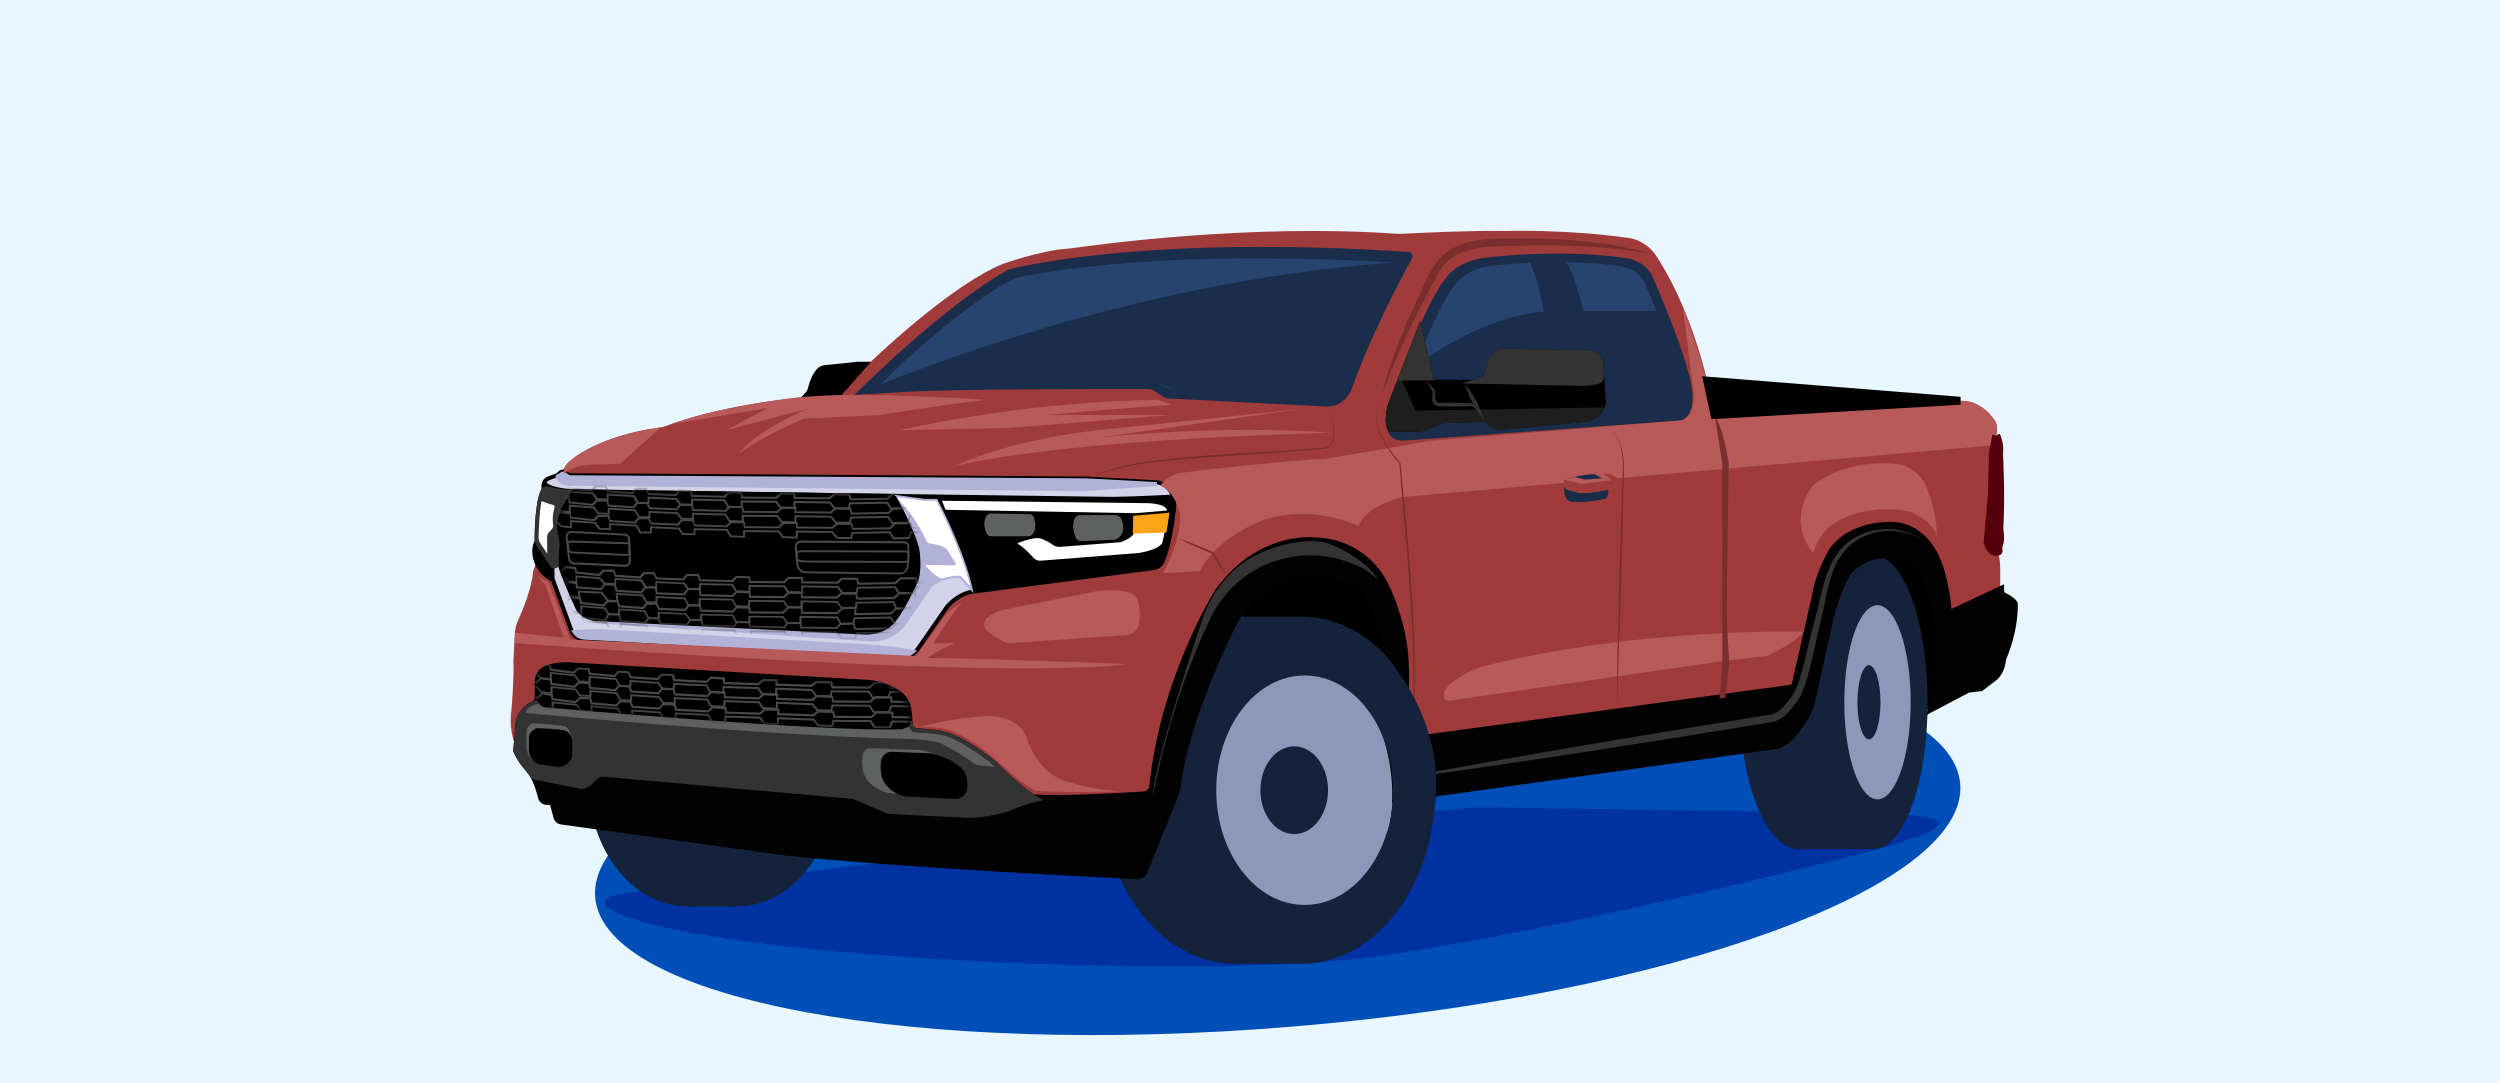
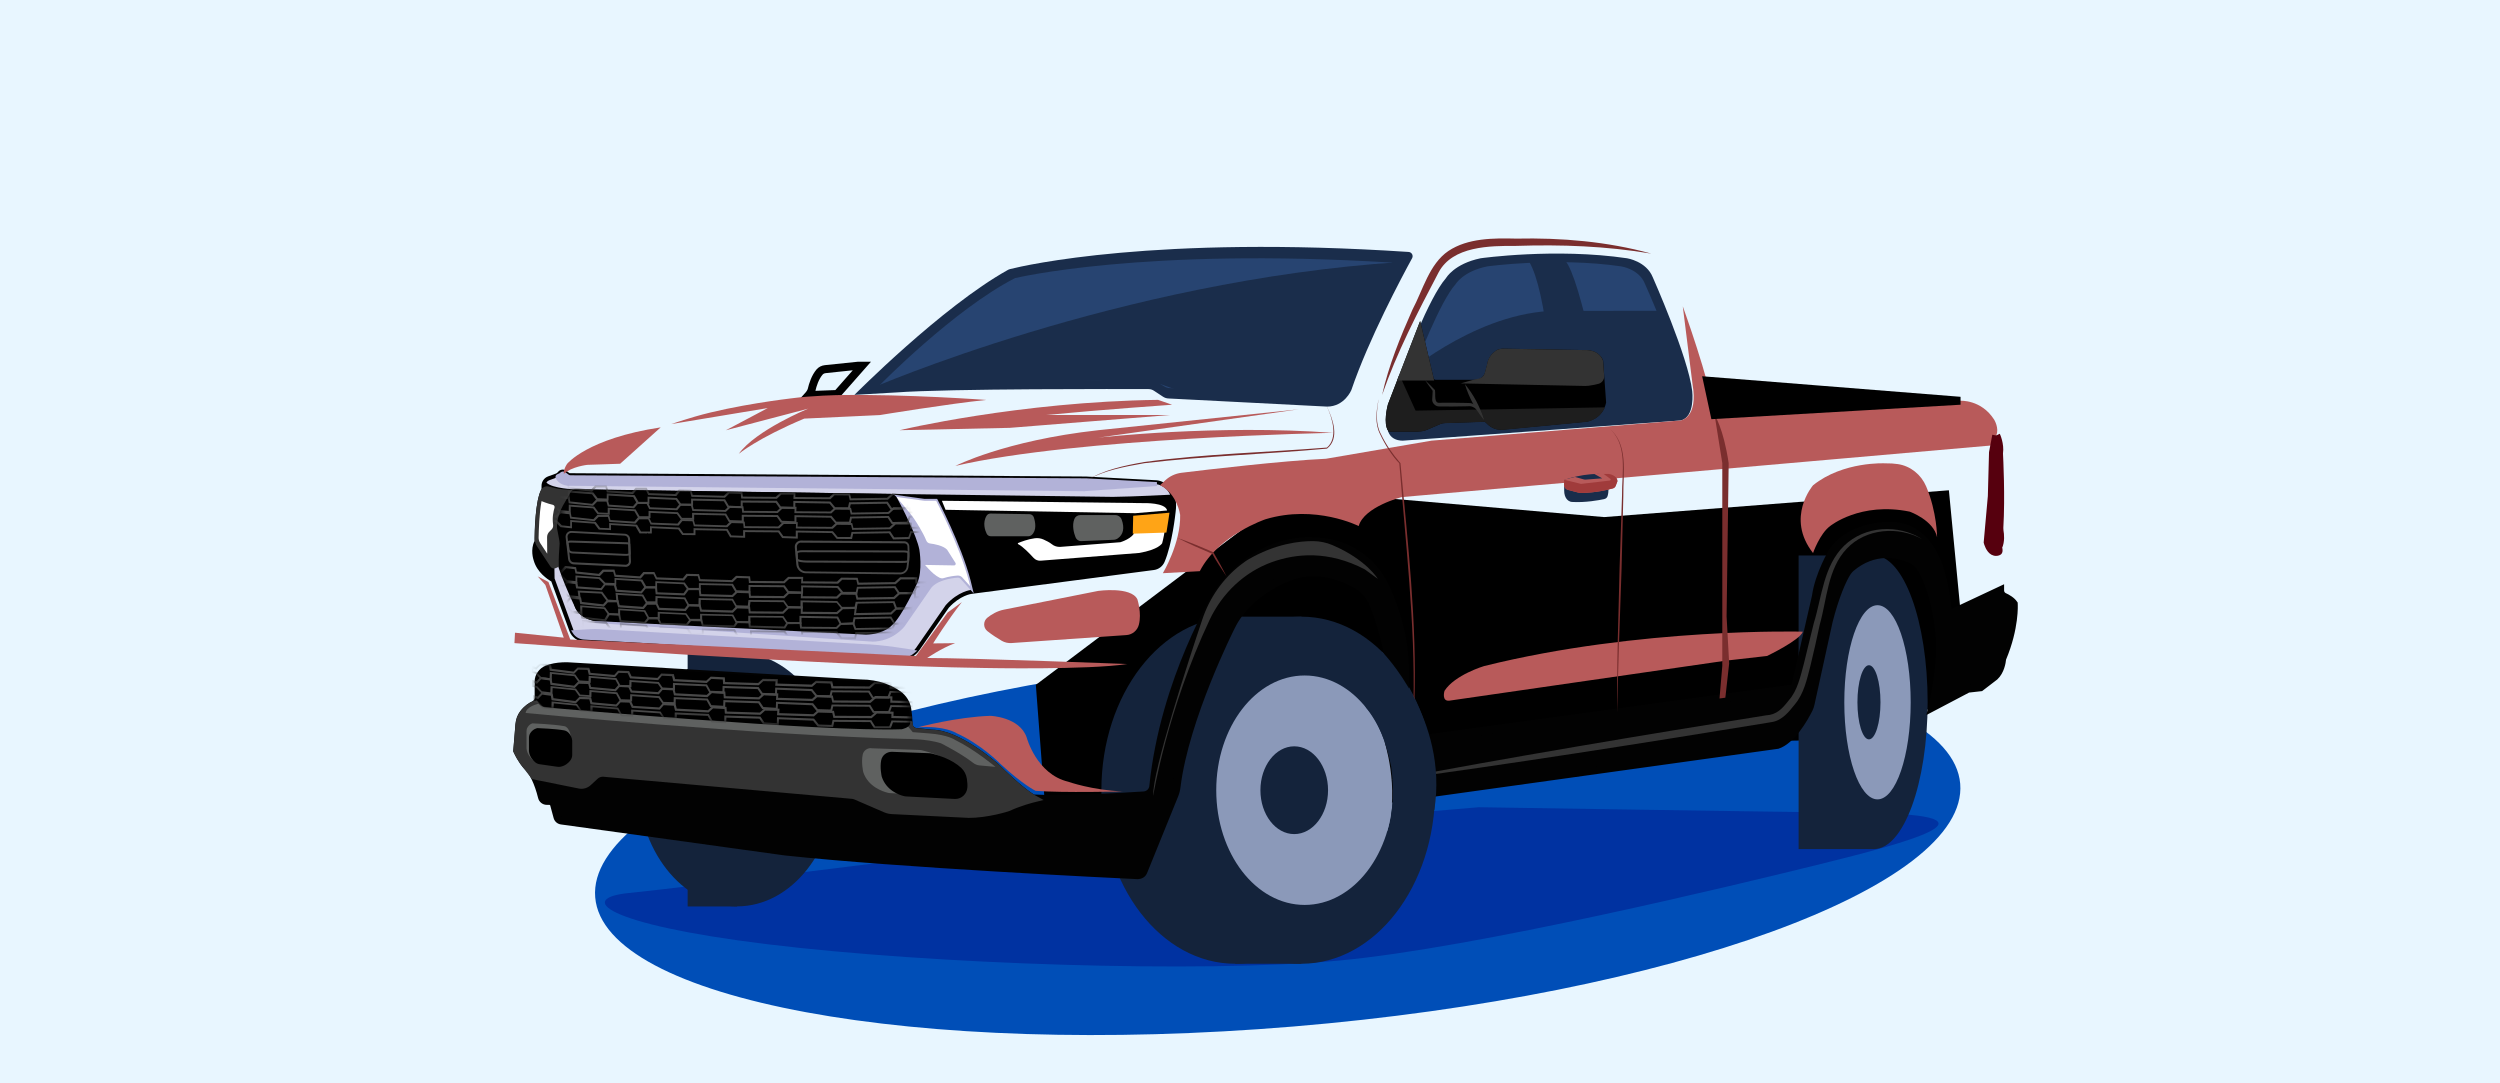
<svg xmlns="http://www.w3.org/2000/svg" width="360" height="156" viewBox="0 0 360 156" fill="none">
  <rect x="0" y="0" width="360" height="156" fill="#808080" stroke="none" />
  <g clip-path="url(#clip0_702_818)">
    <path d="M360 0H0V156H360V0Z" fill="#E8F6FF" />
    <path d="M186.22 147.82C240.5 143.3 283.51 127.65 282.27 112.86C281.04 98.07 236.04 89.74 181.76 94.26C127.48 98.78 84.47 114.43 85.71 129.22C86.94 144.01 131.94 152.34 186.22 147.82Z" fill="#004EB7" />
    <path d="M143.4 122.13C143.4 122.13 98.05 127.87 90.58 128.59C83.12 129.32 86.7 133.06 110.5 135.97C134.3 138.88 172.93 140.15 192.72 138.33C212.52 136.51 250.05 127.42 262.17 124.42C274.29 121.42 289.86 117.33 268.71 117.06C247.56 116.79 212.95 116.24 212.95 116.24L143.39 122.13H143.4Z" fill="#0032A1" />
    <path d="M150.69 118.71L228.43 107.13L269.13 106.47L283.39 99.2L280.64 70.6L230.99 74.46L186.37 70.6L149.16 98.62L150.69 118.71Z" fill="black" />
    <path d="M106.12 130.52C114.034 130.52 120.45 122.331 120.45 112.23C120.45 102.129 114.034 93.94 106.12 93.94C98.206 93.94 91.79 102.129 91.79 112.23C91.79 122.331 98.206 130.52 106.12 130.52Z" fill="#14233B" />
-     <path d="M99.02 130.52C106.934 130.52 113.35 122.331 113.35 112.23C113.35 102.129 106.934 93.94 99.02 93.94C91.106 93.94 84.69 102.129 84.69 112.23C84.69 122.331 91.106 130.52 99.02 130.52Z" fill="#14233B" />
    <path d="M106.12 93.95H99.02V130.53H106.12V93.95Z" fill="#14233B" />
    <path d="M187.4 138.78C198.037 138.78 206.66 127.592 206.66 113.79C206.66 99.989 198.037 88.8 187.4 88.8C176.763 88.8 168.14 99.989 168.14 113.79C168.14 127.592 176.763 138.78 187.4 138.78Z" fill="#14233B" />
    <path d="M177.86 138.78C188.497 138.78 197.12 127.592 197.12 113.79C197.12 99.989 188.497 88.8 177.86 88.8C167.223 88.8 158.6 99.989 158.6 113.79C158.6 127.592 167.223 138.78 177.86 138.78Z" fill="#14233B" />
    <path d="M187.4 88.8H177.86V138.78H187.4V88.8Z" fill="#14233B" />
    <path d="M187.87 130.31C194.9 130.31 200.6 122.914 200.6 113.79C200.6 104.666 194.9 97.27 187.87 97.27C180.839 97.27 175.14 104.666 175.14 113.79C175.14 122.914 180.839 130.31 187.87 130.31Z" fill="#8B99B9" />
    <path d="M186.37 120.11C189.059 120.11 191.24 117.28 191.24 113.79C191.24 110.3 189.059 107.47 186.37 107.47C183.68 107.47 181.5 110.3 181.5 113.79C181.5 117.28 183.68 120.11 186.37 120.11Z" fill="#14233B" />
    <path d="M269.84 79.99H259V122.27H269.84V79.99Z" fill="#14233B" />
    <path d="M269.84 122.27C274.115 122.27 277.58 112.805 277.58 101.13C277.58 89.455 274.115 79.99 269.84 79.99C265.565 79.99 262.1 89.455 262.1 101.13C262.1 112.805 265.565 122.27 269.84 122.27Z" fill="#14233B" />
-     <path d="M259 122.27C263.678 122.27 267.47 112.805 267.47 101.13C267.47 89.455 263.678 79.99 259 79.99C254.322 79.99 250.53 89.455 250.53 101.13C250.53 112.805 254.322 122.27 259 122.27Z" fill="#14233B" />
    <path d="M270.36 115.11C273 115.11 275.14 108.851 275.14 101.13C275.14 93.409 273 87.15 270.36 87.15C267.72 87.15 265.58 93.409 265.58 101.13C265.58 108.851 267.72 115.11 270.36 115.11Z" fill="#8B99B9" />
    <path d="M269.13 106.47C270.047 106.47 270.79 104.079 270.79 101.13C270.79 98.181 270.047 95.79 269.13 95.79C268.213 95.79 267.47 98.181 267.47 101.13C267.47 104.079 268.213 106.47 269.13 106.47Z" fill="#14233B" />
-     <path d="M78.75 115.33C78.42 115.33 78.14 115.11 78.06 114.79C77.79 113.7 77.06 111.24 75.82 110.2C75.82 110.2 72.92 107.03 73.66 102.1C73.66 102.1 74.06 97.44 73.93 95.22L74.15 91.12C74.18 90.55 74.32 89.99 74.55 89.47C75.22 87.99 76.61 84.67 76.76 82.27L77.37 80.58C77.37 80.58 76.9 78.69 77.5 78.08C77.5 78.08 77.5 71.94 78.51 70.66V69.99C78.51 69.62 78.74 69.3 79.08 69.17L80.21 68.76C80.53 68.65 80.78 68.4 80.9 68.09C81.1 67.58 81.5 66.78 82.15 66.34C82.15 66.34 86.2 62.69 95.12 61.54C95.4 61.5 95.68 61.43 95.95 61.33C97.46 60.72 103.61 58.49 115.8 57.14C116.35 57.08 116.79 56.68 116.91 56.15C117.08 55.4 117.42 54.32 118.06 53.57C118.27 53.32 118.58 53.18 118.9 53.15L123.64 52.66H124.2C124.58 52.66 124.94 52.52 125.21 52.26C127.36 50.21 137.35 40.9 144.36 38.02C144.36 38.02 149.69 36.1 153.58 35.82C153.9 35.8 154.22 35.77 154.54 35.72C158 35.22 180.17 32.2 200.9 33.65C201.29 33.68 201.69 33.68 202.08 33.66C204.17 33.55 211.44 33.18 216.81 33.26C216.81 33.26 225.37 32.97 234.58 34.27C235.13 34.35 235.66 34.51 236.15 34.77C236.82 35.12 237.7 35.69 238.27 36.53C238.27 36.53 242.93 42.8 245.83 54.81L283.26 57.79C283.76 57.83 284.23 57.99 284.65 58.26C285.31 58.69 286.31 59.43 287.16 60.43C287.38 60.69 287.52 61.02 287.54 61.36C287.56 61.68 287.55 62.13 287.46 62.7C287.46 62.7 288.07 63.98 287.86 65.26C287.86 65.26 288.2 71.11 287.92 75.98C287.92 76.14 287.92 76.31 287.95 76.47C288.03 76.9 288.14 77.88 287.78 78.69C287.68 78.92 287.65 79.18 287.71 79.42C287.83 79.87 288.01 80.69 288.03 81.73V85.06C288.03 85.44 288.25 85.78 288.59 85.94C289.06 86.15 289.7 86.52 290.02 87C290.02 87 290.22 90.44 288.33 94.89C288.33 94.89 288.26 96.51 287.25 97.45L285.23 99L283.41 99.2L278.28 101.9C278.28 101.9 279.83 95.49 279.29 91.11C279.29 91.11 278.82 85.29 276.6 81.76C276.24 81.19 275.7 80.76 275.08 80.5C273.44 79.81 269.97 78.94 266.59 81.79C266.4 81.95 266.24 82.13 266.1 82.33C265.47 83.21 264.33 85.69 263.37 89.49L260.74 101.44C260.69 101.67 260.61 101.89 260.5 102.1C259.95 103.2 258.09 106.62 255.94 107.29L198.26 115.32C198.26 115.32 200.35 107.22 200.55 101.29C200.72 96.26 199.29 90.74 197.83 87.08C197.33 85.83 196.42 84.78 195.24 84.12C193.29 83.05 190 81.78 186.46 82.8C186.46 82.8 179.98 84.69 177.28 90.29C177.28 90.29 170.7 103.27 169.46 113.24C169.41 113.68 169.3 114.11 169.13 114.52L164.66 125.53C164.54 125.84 164.23 126.03 163.9 126.01C159.46 125.8 129.27 124.34 113.04 122.59L80.84 118.13C80.56 118.09 80.33 117.89 80.26 117.62L79.77 115.8C79.69 115.5 79.42 115.3 79.11 115.3H78.72L78.75 115.33Z" fill="#A03B3B" />
-     <path d="M116.45 56.88C116.59 56.72 116.83 56.37 116.88 56.15C117.05 55.4 117.39 54.32 118.03 53.57C118.24 53.32 118.55 53.18 118.87 53.15L123.61 52.66H124.17L120.59 56.73L116.46 56.89L116.45 56.88Z" fill="black" />
    <path d="M115.11 57.51L116.02 56.5C116.14 56.37 116.29 56.11 116.31 56.03C116.5 55.2 116.87 54.04 117.58 53.2C117.88 52.85 118.31 52.63 118.79 52.58L123.53 52.09H125.42L120.84 57.29L115.11 57.51ZM122.81 53.32L118.91 53.73C118.72 53.75 118.55 53.83 118.45 53.95C117.89 54.61 117.58 55.58 117.42 56.28L120.29 56.17L122.8 53.32H122.81Z" fill="black" />
    <path d="M74.48 108.07C75.1 109.43 75.8 110.19 75.8 110.19C77.04 111.22 77.77 113.68 78.04 114.78C78.12 115.1 78.4 115.32 78.73 115.32H79.12C79.43 115.32 79.7 115.53 79.78 115.82L80.27 117.64C80.34 117.91 80.57 118.11 80.85 118.15L113.05 122.61C129.28 124.36 159.47 125.82 163.91 126.03C164.24 126.05 164.54 125.85 164.67 125.55L169.14 114.54C169.31 114.13 169.41 113.7 169.47 113.26C170.7 103.29 177.29 90.31 177.29 90.31C179.99 84.71 186.47 82.82 186.47 82.82C190.01 81.8 193.31 83.07 195.26 84.14C196.44 84.79 197.35 85.84 197.85 87.09C199.32 90.75 200.75 96.27 200.58 101.31C200.38 107.25 198.29 115.34 198.29 115.34L255.97 107.31C258.12 106.63 259.98 103.21 260.53 102.12C260.64 101.91 260.71 101.69 260.77 101.46L263.4 89.51C264.35 85.7 265.5 83.23 266.13 82.35C266.27 82.15 266.43 81.97 266.62 81.81C270 78.96 273.47 79.83 275.11 80.52C275.73 80.78 276.27 81.21 276.63 81.78C278.86 85.31 279.32 91.13 279.32 91.13C279.86 95.52 278.31 101.92 278.31 101.92L283.44 99.22L285.26 99.02L287.28 97.47C288.29 96.53 288.36 94.91 288.36 94.91C290.25 90.46 290.05 87.02 290.05 87.02C289.73 86.54 289.09 86.18 288.62 85.96C288.62 85.96 288.08 85.72 288.08 85.08L280.56 88.61C280.56 88.61 280.25 82.38 278.07 79.14C278.07 79.14 276.17 75.81 272.46 75.78C272.46 75.78 266.82 75.47 264.02 79.33C264.02 79.33 262 82.66 261.53 85.96L258.51 99.14L201.48 106.93C201.48 106.93 203.34 97.73 201.71 90.86C201.71 90.86 200.32 84.69 197.88 81.99C197.88 81.99 194.91 78.11 189.4 78.01C189.4 78.01 181.56 76.97 175.51 85.32C175.51 85.32 167.73 97.64 166.13 113.3C166.06 114 165.48 114.55 164.77 114.59C161.56 114.8 152.98 115.29 148.77 115.02C148.77 115.02 147.01 114.05 143.42 110.47C143.42 110.47 138.01 105.69 134.2 105.69L131.93 105.45C131.37 105.39 130.95 104.94 130.92 104.38C130.89 103.76 130.82 102.93 130.71 102.21C130.58 101.35 130.11 100.57 129.39 100.07C128.38 99.36 126.59 98.46 123.95 98.46L82.18 96.01C82.18 96.01 80.29 95.84 78.84 96.44C78.16 96.72 77.62 97.42 77.62 98.15V100.49C77.62 100.95 77.35 101.38 76.93 101.57C76.51 101.76 75.93 102.13 75.41 102.82C75.07 103.27 74.89 103.82 74.84 104.39L74.53 108.12L74.48 108.07Z" fill="#020202" />
    <path d="M163.93 126.6C163.93 126.6 163.89 126.6 163.87 126.6C160.39 126.44 129.42 124.95 112.98 123.18L80.77 118.72C80.26 118.65 79.85 118.29 79.72 117.79L79.23 115.98C79.23 115.98 79.18 115.9 79.13 115.9H78.74C78.15 115.9 77.63 115.5 77.49 114.92C76.99 112.89 76.22 111.28 75.44 110.64C75.35 110.55 74.62 109.74 73.96 108.31L73.9 108.17L74.22 104.29C74.28 103.59 74.51 102.94 74.9 102.43C75.51 101.63 76.18 101.21 76.64 101C76.85 100.9 76.99 100.69 76.99 100.44V98.1C76.99 97.16 77.64 96.24 78.56 95.86C80.12 95.22 82.08 95.38 82.17 95.39L123.93 97.84C126.66 97.84 128.56 98.77 129.66 99.55C130.5 100.14 131.06 101.04 131.22 102.07C131.31 102.68 131.39 103.43 131.43 104.3C131.45 104.58 131.66 104.8 131.93 104.83L134.2 105.07C138.13 105.07 143.51 109.79 143.74 109.99C146.75 113 148.47 114.15 148.89 114.41C153.08 114.66 161.31 114.19 164.68 113.97C165.11 113.94 165.46 113.61 165.5 113.19C167.1 97.58 174.89 85.09 174.97 84.97C181.17 76.41 189.09 77.36 189.42 77.4C195.08 77.49 198.16 81.43 198.28 81.6C200.76 84.34 202.16 90.44 202.22 90.69C203.6 96.51 202.55 103.82 202.14 106.22L257.99 98.59L260.92 85.8C261.39 82.47 263.39 79.13 263.48 78.99C266.46 74.88 272.21 75.15 272.44 75.16C276.4 75.19 278.43 78.67 278.51 78.81C280.27 81.42 280.84 85.84 281.01 87.69L288.59 84.13V85.03C288.59 85.29 288.79 85.38 288.79 85.39C289.34 85.64 290.07 86.06 290.46 86.65L290.55 86.78V86.93C290.57 87.07 290.75 90.51 288.87 94.99C288.83 95.41 288.63 96.89 287.61 97.84L285.42 99.52L283.55 99.73L277.39 102.97L277.69 101.74C277.71 101.68 279.21 95.38 278.69 91.15C278.69 91.07 278.21 85.4 276.08 82.04C275.79 81.59 275.36 81.23 274.82 81C273.2 80.32 270.03 79.58 266.92 82.2C266.78 82.32 266.65 82.46 266.53 82.63C265.87 83.56 264.76 86.14 263.89 89.6L261.27 101.54C261.21 101.82 261.11 102.09 260.99 102.34C260.29 103.74 258.4 107.09 256.09 107.82L197.46 115.99L197.67 115.16C197.69 115.08 199.75 107.06 199.95 101.25C200.12 96.3 198.67 90.78 197.27 87.27C196.81 86.13 195.98 85.18 194.94 84.61C192.94 83.51 189.86 82.39 186.59 83.34C186.53 83.36 180.32 85.23 177.77 90.53C177.7 90.67 171.21 103.55 170 113.3C169.94 113.81 169.82 114.29 169.64 114.72L165.17 125.74C164.96 126.25 164.46 126.58 163.92 126.58L163.93 126.6ZM75.06 107.97C75.62 109.14 76.22 109.81 76.22 109.81C77.5 110.87 78.26 113.3 78.59 114.65C78.61 114.71 78.66 114.75 78.72 114.75H79.11C79.68 114.75 80.18 115.13 80.32 115.68L80.81 117.49C80.81 117.49 80.86 117.57 80.91 117.58L113.1 122.04C129.49 123.81 160.43 125.29 163.91 125.45C164 125.45 164.08 125.4 164.11 125.32L168.58 114.31C168.72 113.96 168.82 113.58 168.87 113.17C170.1 103.21 176.68 90.16 176.75 90.03C179.52 84.28 186 82.33 186.28 82.25C189.93 81.2 193.31 82.41 195.5 83.62C196.78 84.32 197.79 85.47 198.34 86.86C199.05 88.62 201.33 94.85 201.11 101.31C200.94 106.2 199.54 112.41 199 114.64L255.84 106.73C257.29 106.26 258.94 103.9 259.96 101.85C260.05 101.68 260.11 101.5 260.15 101.32L262.78 89.37C263.69 85.73 264.85 83.05 265.6 82C265.78 81.75 265.98 81.53 266.19 81.36C269.76 78.34 273.41 79.2 275.27 79.98C276.02 80.3 276.64 80.81 277.06 81.47C279.34 85.08 279.82 90.84 279.84 91.08C280.25 94.38 279.51 98.74 279.08 100.84L283.32 98.65L284.98 98.47L286.88 97.02C287.66 96.29 287.74 94.9 287.74 94.88L287.78 94.68C289.36 90.94 289.43 87.94 289.43 87.21C289.21 86.96 288.82 86.7 288.33 86.48C288.14 86.39 287.86 86.2 287.67 85.88L279.98 89.49L279.94 88.64C279.94 88.58 279.61 82.53 277.54 79.46C277.5 79.39 275.72 76.38 272.41 76.35C272.33 76.35 267.02 76.11 264.44 79.66C264.44 79.66 262.5 82.9 262.05 86.04L258.93 99.65L200.71 107.6L200.87 106.81C200.89 106.72 202.68 97.65 201.1 90.98C201.08 90.91 199.71 84.92 197.4 82.36C197.34 82.29 194.49 78.66 189.33 78.57C188.96 78.52 181.68 77.69 175.92 85.64C175.86 85.73 168.22 98.01 166.65 113.34C166.55 114.32 165.76 115.09 164.76 115.15C161.33 115.37 152.9 115.86 148.68 115.58L148.44 115.51C148.36 115.47 146.56 114.46 142.96 110.86C142.93 110.84 137.69 106.25 134.14 106.25L131.81 106.01C130.97 105.92 130.33 105.24 130.28 104.4C130.24 103.58 130.17 102.85 130.08 102.28C129.97 101.56 129.58 100.93 129 100.52C128.03 99.84 126.36 99.02 123.89 99.02L82.08 96.57C82.08 96.57 80.29 96.42 78.99 96.96C78.5 97.16 78.13 97.67 78.13 98.14V100.48C78.13 101.17 77.73 101.8 77.1 102.09C76.76 102.24 76.26 102.55 75.8 103.16C75.54 103.5 75.39 103.94 75.34 104.43L75.04 108L75.06 107.97Z" fill="#020202" />
    <path d="M75.8 110.2C75.8 110.2 75.1 109.44 74.48 108.08L74.79 104.34C74.84 103.79 75.01 103.25 75.35 102.8C75.87 102.1 76.45 101.73 76.88 101.54L82.74 99.95L127.39 103.27L130.86 104.34C130.89 104.9 131.32 105.35 131.87 105.41L134.14 105.65C137.95 105.65 143.36 110.43 143.36 110.43C146.95 114.02 148.71 114.98 148.71 114.98C148.71 114.98 146.86 115.43 145.1 116.25C145.1 116.25 142.21 117.19 139.39 117.19L128.44 116.65C128.13 116.63 127.83 116.56 127.55 116.44L123.25 114.58C123.08 114.5 122.89 114.46 122.7 114.44L86.92 111.26C86.46 111.22 86 111.37 85.67 111.69L84.64 112.64C84.32 112.93 83.89 113.05 83.46 112.97L76.92 111.65L75.8 110.19V110.2Z" fill="#333333" />
    <path d="M139.4 117.77L128.42 117.23C128.05 117.21 127.68 117.13 127.33 116.98L123.03 115.12C122.91 115.07 122.79 115.04 122.66 115.03L86.88 111.85C86.59 111.83 86.29 111.93 86.07 112.13L85.04 113.08C84.59 113.49 83.96 113.67 83.36 113.55L76.61 112.19L75.37 110.58C75.25 110.44 74.57 109.65 73.97 108.33L73.91 108.19L74.23 104.3C74.29 103.61 74.52 102.98 74.9 102.46C75.51 101.65 76.19 101.22 76.65 101.02L82.69 99.37H82.79L127.57 102.73L131.42 103.92L131.44 104.32C131.46 104.6 131.67 104.82 131.94 104.85L134.21 105.09C138.14 105.09 143.52 109.81 143.75 110.01C147.23 113.49 148.98 114.48 149 114.49L150.28 115.2L148.86 115.55C148.86 115.55 147.04 116 145.36 116.78C145.18 116.85 142.29 117.78 139.41 117.78L139.4 117.77ZM86.78 110.69C86.84 110.69 86.91 110.69 86.97 110.69L122.75 113.87C123 113.89 123.24 113.95 123.48 114.05L127.78 115.91C128 116 128.23 116.06 128.47 116.07L139.42 116.61C142.09 116.61 144.89 115.7 144.92 115.7C145.79 115.3 146.68 114.98 147.37 114.76C146.47 114.09 145 112.88 142.95 110.83C142.92 110.81 137.68 106.22 134.13 106.22L131.8 105.98C131.11 105.91 130.54 105.43 130.35 104.79L127.27 103.84L82.78 100.53L77.01 102.09C76.75 102.21 76.25 102.52 75.79 103.14C75.54 103.48 75.39 103.91 75.35 104.38L75.05 107.97C75.61 109.14 76.21 109.81 76.21 109.81L76.24 109.85L77.23 111.14L83.56 112.42C83.8 112.47 84.05 112.4 84.23 112.23L85.26 111.28C85.67 110.9 86.21 110.69 86.76 110.69H86.78Z" fill="#333333" />
    <path d="M77.4 80.54C77.4 80.54 76.89 79.15 77.53 78.04C77.53 78.04 77.53 71.9 78.54 70.62V69.95C78.54 69.58 78.77 69.26 79.11 69.13L80.24 68.72C80.46 68.64 80.65 68.5 80.79 68.31C80.88 68.18 81.06 68.14 81.19 68.24L81.67 68.59C81.8 68.68 81.95 68.73 82.1 68.73L156.39 69.18L166.53 69.72C166.53 69.72 169.25 69.99 168.7 73.71C168.7 73.71 168.25 78.13 167.15 80.7C166.96 81.14 166.56 81.44 166.08 81.51C162.87 81.93 149.54 83.68 139.81 84.95C139.81 84.95 138 85.13 136.19 87.12L131.89 93.31C131.35 94.08 130.46 94.52 129.52 94.46L84.07 91.81C83.38 91.77 82.78 91.32 82.55 90.68L79.86 83.32C79.86 83.32 77.94 82.39 77.41 80.55L77.4 80.54Z" fill="black" />
    <path d="M129.67 95.04C129.61 95.04 129.55 95.04 129.48 95.04L84.03 92.39C83.11 92.34 82.32 91.74 82 90.88L79.39 83.73C78.83 83.41 77.35 82.42 76.86 80.73C76.79 80.53 76.35 79.14 76.97 77.91C76.97 76.63 77.06 72 77.98 70.46V69.96C77.98 69.35 78.36 68.81 78.93 68.6L80.06 68.19C80.17 68.15 80.27 68.08 80.34 67.98C80.47 67.8 80.68 67.67 80.91 67.63C81.14 67.6 81.36 67.65 81.54 67.79L82.01 68.14L156.4 68.62L166.57 69.16C166.65 69.16 167.81 69.29 168.61 70.33C169.27 71.17 169.49 72.34 169.28 73.8C169.26 73.96 168.81 78.31 167.69 80.93C167.42 81.55 166.84 81.99 166.17 82.08C162.96 82.5 149.63 84.25 139.9 85.52C139.87 85.52 138.25 85.73 136.63 87.51L132.38 93.64C131.77 94.52 130.75 95.04 129.69 95.04H129.67ZM81.07 68.87C80.89 69.04 80.68 69.18 80.44 69.26L79.31 69.67C79.19 69.71 79.12 69.82 79.12 69.95V70.82L79 70.98C78.39 71.76 78.11 75.58 78.11 78.05V78.21L78.03 78.34C77.53 79.19 77.93 80.34 77.94 80.35V80.39C78.41 81.96 80.09 82.8 80.1 82.81L80.31 82.91L83.08 90.48C83.24 90.91 83.64 91.21 84.1 91.24L129.55 93.89C130.27 93.93 131 93.59 131.42 92.98L135.72 86.79C137.7 84.6 139.67 84.38 139.76 84.37C149.48 83.1 162.8 81.35 166.02 80.93C166.29 80.9 166.53 80.72 166.64 80.47C167.69 78.01 168.14 73.69 168.15 73.65C168.32 72.49 168.17 71.61 167.71 71.02C167.21 70.38 166.49 70.29 166.48 70.29L156.36 69.75L82.1 69.31C81.82 69.31 81.56 69.22 81.33 69.06L81.07 68.87Z" fill="black" />
    <path d="M79.87 83.32L82.56 90.68C82.8 91.33 83.4 91.77 84.08 91.81L129.53 94.46C130.47 94.51 131.37 94.08 131.9 93.31L136.2 87.12C138.01 85.13 139.82 84.95 139.82 84.95L139.49 83.59C138.08 78.29 134.8 72.11 134.8 72.11H133.11L129.03 71.55C129.03 71.55 131.89 76.61 132.37 79.15C132.37 79.15 132.88 82.17 132.06 83.97C132.06 83.97 129.82 88.86 128.43 90.02C128.43 90.02 127.34 91.31 124.69 91.38L85.63 89.41C85.63 89.41 83.42 89.14 82.74 87.3C82.74 87.3 80.19 82.01 79.91 79.62C79.91 79.62 79.79 81.76 79.86 83.31L79.87 83.32Z" fill="#D3D3EA" />
    <path d="M82.73 91.02C83.03 91.48 83.52 91.77 84.08 91.81L129.53 94.46C130.22 94.5 130.9 94.27 131.42 93.84C131.42 93.84 127.03 93.08 124.06 93.01C124.06 93.01 96.39 91.42 86.33 90.87C85.87 90.84 85.41 90.85 84.95 90.87L82.73 91.01V91.02Z" fill="#B2B2D8" />
    <path d="M129.7 94.75C129.64 94.75 129.58 94.75 129.52 94.75L84.07 92.1C83.43 92.06 82.84 91.72 82.5 91.18L82.23 90.77L84.94 90.6C85.41 90.57 85.89 90.57 86.35 90.6C96.3 91.14 123.81 92.72 124.08 92.74C127.03 92.8 131.43 93.56 131.48 93.57L132.09 93.68L131.61 94.08C131.07 94.53 130.4 94.77 129.7 94.77V94.75ZM83.37 91.27C83.59 91.42 83.84 91.51 84.11 91.52L129.56 94.17C129.93 94.2 130.29 94.13 130.62 93.99C129.24 93.77 126.25 93.34 124.06 93.29C123.77 93.27 96.27 91.69 86.32 91.15C85.88 91.12 85.43 91.13 84.98 91.15L83.38 91.25L83.37 91.27Z" fill="#B2B2D8" />
    <path d="M85.64 89.41L124.7 91.38C127.35 91.31 128.44 90.02 128.44 90.02C129.83 88.87 132.07 83.97 132.07 83.97C132.89 82.17 132.38 79.15 132.38 79.15C131.9 76.6 129.04 71.55 129.04 71.55L133.12 72.11H134.81C134.81 72.11 138.09 78.29 139.5 83.59L139.7 84.4L138.66 83.25C138.48 82.99 138.18 82.85 137.87 82.87C136.84 82.96 134.56 83.3 133.72 84.71L130.07 89.99C130.07 89.99 128.26 92.44 124.82 92.06L85.64 89.42V89.41Z" fill="#B2B2D8" />
    <path d="M125.55 92.38C125.31 92.38 125.05 92.37 124.79 92.34L85.62 89.7L85.65 89.13L124.71 91.1C127.16 91.04 128.2 89.85 128.21 89.84C129.57 88.71 131.78 83.91 131.8 83.86C132.57 82.16 132.09 79.23 132.08 79.21C131.62 76.74 128.8 71.75 128.77 71.7L128.48 71.2L133.13 71.84H134.95L135.03 71.99C135.06 72.05 138.35 78.26 139.75 83.53L140.22 85.46L138.42 83.46C138.28 83.26 138.08 83.16 137.87 83.18C136.95 83.26 134.72 83.58 133.94 84.88L130.28 90.17C130.2 90.27 128.59 92.4 125.52 92.4L125.55 92.38ZM119.34 91.4L124.84 91.77C128.09 92.12 129.77 89.91 129.84 89.82L133.48 84.55C134.36 83.09 136.59 82.69 137.85 82.59C138.26 82.57 138.66 82.75 138.9 83.09L139.14 83.36C137.84 78.69 135.13 73.37 134.64 72.41H133.13L129.58 71.92C130.32 73.27 132.28 76.99 132.67 79.11C132.69 79.24 133.19 82.25 132.34 84.1C132.25 84.3 130.05 89.07 128.63 90.25C128.62 90.27 127.46 91.61 124.72 91.67L119.35 91.4H119.34Z" fill="#B2B2D8" />
    <path d="M135.36 83.21C135.52 83.29 135.71 83.3 135.88 83.25C136.63 83.01 137.39 82.92 137.87 82.88C138.18 82.85 138.48 83 138.66 83.26L139.7 84.41L139.5 83.6C138.09 78.3 134.81 72.12 134.81 72.12H133.4C133.21 72.12 133.03 72.11 132.85 72.08L129.05 71.56C129.05 71.56 131.22 73.99 131.82 74.99C131.82 74.99 132.89 76.6 133.39 77.85C133.48 78.07 133.68 78.23 133.92 78.26C134.56 78.34 135.8 78.56 136.38 79.15L137.59 81.06C137.69 81.22 137.57 81.43 137.39 81.42L133.26 81.35C133.26 81.35 133.22 81.38 133.24 81.4C133.38 81.56 133.88 82.12 134.42 82.6C134.71 82.85 135.03 83.06 135.38 83.24L135.36 83.21Z" fill="white" />
    <path d="M79.12 69.14L80.25 68.73C80.47 68.65 80.66 68.51 80.8 68.32C80.89 68.19 81.07 68.15 81.2 68.25L81.68 68.6C81.81 68.69 81.96 68.74 82.11 68.74L156.4 69.19L166.54 69.73C166.54 69.73 167.89 69.86 168.5 71.24C168.5 71.24 163.42 71.51 160.26 71.55C160.26 71.55 91.99 70.65 82.85 70.47C82.85 70.47 79.59 70.38 78.69 69.5C78.69 69.5 78.76 69.28 79.13 69.14H79.12Z" fill="#D3D3EA" />
    <path d="M80.28 68.73C80.19 68.51 80.69 68.51 80.83 68.32C80.92 68.19 81.1 68.15 81.23 68.25L81.71 68.6C81.84 68.69 81.99 68.74 82.14 68.74L156.43 69.19L166.57 69.73L156.24 70.45L81.75 69.66C81.75 69.66 80.62 69.54 80.29 68.72L80.28 68.73Z" fill="#B2B2D8" />
    <path d="M156.26 70.74L81.74 69.95C81.66 69.95 80.41 69.8 80.02 68.83C79.98 68.73 79.98 68.62 80.02 68.52C80.1 68.34 80.28 68.27 80.44 68.21C80.49 68.19 80.59 68.15 80.61 68.13C80.7 68.01 80.83 67.93 80.99 67.9C81.14 67.88 81.29 67.91 81.41 68L81.89 68.35C81.97 68.41 82.06 68.44 82.15 68.44L156.44 68.88L166.6 69.42V69.99L156.27 70.72L156.26 70.74ZM80.62 68.76C80.95 69.28 81.77 69.38 81.78 69.38L156.24 70.17L161.93 69.77L156.41 69.48L82.13 69.04C81.92 69.04 81.7 68.97 81.53 68.84L81.05 68.49C80.95 68.65 80.77 68.71 80.63 68.77C80.63 68.77 80.62 68.77 80.61 68.77L80.62 68.76Z" fill="#B2B2D8" />
    <path d="M199.95 59.61C200.11 58.42 200.39 57.26 200.8 56.14C202.22 52.22 205.78 42.81 208.23 40.04C208.23 40.04 209.39 37.98 213.21 37.19C213.21 37.19 223.98 35.67 234.29 37.19C234.29 37.19 237.07 37.61 238 39.93C238 39.93 243.1 51.4 243.68 56.32C243.68 56.32 244.14 60.08 242 60.55L202.09 63.45C202.09 63.45 199.6 63.68 199.77 60.96L199.95 59.62V59.61Z" fill="#1A2D4B" />
    <path d="M202.03 58.5C202.17 57.43 202.43 56.39 202.81 55.38C204.11 51.85 207.37 43.41 209.61 40.92C209.61 40.92 210.67 39.07 214.17 38.36C214.17 38.36 224.03 36.99 233.46 38.36C233.46 38.36 236 38.74 236.85 40.82C236.85 40.82 241.51 51.12 242.04 55.55C242.04 55.55 242.46 58.93 240.5 59.35L203.98 61.95C203.98 61.95 201.7 62.16 201.86 59.71L202.02 58.51L202.03 58.5Z" fill="#274471" />
    <path d="M135.63 72.11L164.7 72.45C164.7 72.45 167.83 72.35 168.07 73.51L163.49 73.9L136.16 73.41L135.63 72.11Z" fill="white" />
    <path d="M163.46 74.54L168.07 74.15C168.07 74.15 167.7 77 167.35 78.23C167.35 78.23 166.86 79.16 164 79.63L149.85 80.74C149.47 80.77 149.09 80.62 148.83 80.33C148.28 79.73 147.3 78.7 146.62 78.36C146.55 78.32 146.55 78.22 146.62 78.19C147.03 78.02 148.02 77.64 149 77.51C149.43 77.45 149.87 77.51 150.27 77.69C150.67 77.87 151.14 78.1 151.47 78.37C151.8 78.64 152.25 78.78 152.69 78.75L161.33 78.08C161.33 78.08 163.15 77.54 163.4 76.55L163.45 74.53L163.46 74.54Z" fill="white" />
    <path d="M142.65 74.24L148.24 74.33C148.4 74.33 148.54 74.44 148.59 74.59C148.76 75.1 149.03 76.26 148.34 76.85C148.27 76.91 148.17 76.94 148.08 76.94H142.67C142.53 76.94 142.4 76.86 142.34 76.73C142.13 76.3 141.76 75.3 142.32 74.41C142.39 74.3 142.52 74.24 142.65 74.24Z" fill="#5F6160" />
    <path d="M148.08 77.22H142.67C142.42 77.22 142.19 77.08 142.08 76.85C141.86 76.41 141.44 75.27 142.08 74.25C142.2 74.06 142.41 73.95 142.65 73.95H142.66L148.25 74.04C148.53 74.04 148.78 74.23 148.87 74.5C149.09 75.17 149.33 76.38 148.54 77.06C148.42 77.16 148.26 77.22 148.09 77.22H148.08ZM142.64 74.53C142.64 74.53 142.57 74.54 142.56 74.56C142.07 75.33 142.42 76.24 142.59 76.6C142.6 76.63 142.63 76.65 142.67 76.65H148.08C148.08 76.65 148.14 76.64 148.15 76.63C148.71 76.15 148.45 75.11 148.31 74.68C148.3 74.65 148.26 74.62 148.22 74.62L142.63 74.53H142.64Z" fill="#5F6160" />
    <path d="M155.55 74.46H160.57C160.87 74.46 161.14 74.64 161.24 74.92C161.47 75.55 161.7 76.66 160.79 77.3C160.65 77.39 160.49 77.45 160.33 77.45L155.71 77.64C155.46 77.65 155.22 77.5 155.13 77.26C154.92 76.71 154.62 75.69 154.96 74.83C155.05 74.6 155.29 74.46 155.54 74.46H155.55Z" fill="#5F6160" />
    <path d="M155.7 77.93C155.34 77.93 155.01 77.71 154.88 77.37C154.65 76.79 154.33 75.68 154.71 74.73C154.84 74.4 155.18 74.17 155.56 74.17H160.58C161 74.17 161.38 74.43 161.52 74.82C161.96 76.02 161.76 76.98 160.96 77.53C160.78 77.65 160.57 77.73 160.34 77.73L155.72 77.92H155.68L155.7 77.93ZM155.56 74.75C155.42 74.75 155.29 74.83 155.24 74.95C154.93 75.72 155.21 76.67 155.41 77.17C155.46 77.29 155.59 77.37 155.71 77.36L160.33 77.17C160.44 77.17 160.55 77.13 160.64 77.07C161.36 76.57 161.22 75.69 160.98 75.03C160.92 74.87 160.76 74.76 160.58 74.76H155.56V74.75Z" fill="#5F6160" />
    <path d="M77.56 77.52C77.58 76.18 77.7 72.23 78.4 70.82C78.48 70.65 78.67 70.57 78.86 70.6C79.53 70.73 79.98 71.01 82.02 71.09C82.11 71.09 82.15 71.2 82.09 71.26C81.84 71.55 81.3 72.24 80.85 73.24C80.53 73.94 80.35 74.7 80.27 75.46C80.12 76.87 79.84 79.81 79.89 81.2C79.89 81.28 79.79 81.31 79.74 81.24L77.81 78.33C77.65 78.09 77.56 77.8 77.57 77.51L77.56 77.52Z" fill="#333333" />
    <path d="M79.8 81.87C79.59 81.87 79.38 81.76 79.26 81.58L77.33 78.67C77.1 78.33 76.99 77.93 76.99 77.52C77.02 75.93 77.15 72.07 77.89 70.58C78.08 70.19 78.53 69.96 78.97 70.05C79.15 70.08 79.32 70.13 79.51 70.18C79.99 70.31 80.59 70.47 82.05 70.53H82.41L82.64 70.93C82.74 71.17 82.7 71.44 82.53 71.64C82.28 71.93 81.79 72.56 81.38 73.48C81.1 74.1 80.92 74.79 80.84 75.52C80.71 76.76 80.42 79.79 80.46 81.18V81.61L80.01 81.82C79.94 81.84 79.87 81.85 79.81 81.85L79.8 81.87ZM78.13 77.53C78.13 77.71 78.18 77.88 78.28 78.03L79.34 79.63C79.42 78.13 79.6 76.31 79.69 75.41C79.78 74.55 79.99 73.75 80.32 73.01C80.57 72.45 80.85 71.98 81.1 71.61C80.12 71.53 79.62 71.39 79.2 71.28C79.08 71.25 78.97 71.22 78.86 71.19C78.38 72.32 78.17 75.18 78.13 77.52V77.53Z" fill="#333333" />
    <path d="M78.8 79.73L77.8 78.22C77.64 77.98 77.55 77.69 77.56 77.4C77.58 76.39 77.65 73.93 77.98 72.16C77.98 72.16 78.89 72.54 79.6 72.69C79.8 72.73 79.91 72.93 79.85 73.12C79.7 73.6 79.5 74.5 79.65 75.59C79.68 75.83 79.6 76.07 79.43 76.24L79.11 76.56C78.9 76.77 78.78 77.05 78.78 77.35L78.8 79.75V79.73Z" fill="white" />
    <path d="M128.24 71.12C128.62 71.12 128.97 71.34 129.16 71.68C129.94 73.13 132 77.1 132.39 79.16C132.39 79.16 132.9 82.18 132.08 83.98C132.08 83.98 129.84 88.87 128.45 90.03C128.45 90.03 127.36 91.32 124.71 91.39L85.65 89.42C85.65 89.42 83.44 89.15 82.76 87.31C82.76 87.31 81.17 82.02 80.89 79.63L80.21 76.06C80.21 76.06 80.08 74.57 81.05 72.83L82.15 70.92C82.32 70.63 82.64 70.45 82.97 70.45L128.24 71.12Z" fill="black" />
    <mask id="mask0_702_818" style="mask-type:luminance" maskUnits="userSpaceOnUse" x="80" y="70" width="53" height="22">
      <path d="M128.24 71.12C128.62 71.12 128.97 71.34 129.16 71.68C129.94 73.13 132 77.1 132.39 79.16C132.39 79.16 132.9 82.18 132.08 83.98C132.08 83.98 129.84 88.87 128.45 90.03C128.45 90.03 127.36 91.32 124.71 91.39L85.65 89.42C85.65 89.42 83.44 89.15 82.76 87.31C82.76 87.31 81.17 82.02 80.89 79.63L80.21 76.06C80.21 76.06 80.08 74.57 81.05 72.83L82.15 70.92C82.32 70.63 82.64 70.45 82.97 70.45L128.24 71.12Z" fill="white" />
    </mask>
    <g mask="url(#mask0_702_818)">
      <path d="M129.37 85.57L128.78 84.69L123.61 84.77L123.45 85.52L121.25 85.5L120.55 84.66L115.64 84.58V85.46L113.4 85.38L112.82 84.56L108.06 84.52V85.34L105.9 85.27L105.35 84.33L100.91 84.24V84.96L99.01 84.95L98.42 84.13L94.62 83.96V84.72L92.86 84.71L92.29 83.72L88.74 83.5V84.23L87.01 84.16L86.23 83.37L83.13 83.15V83.97L81.49 83.8L80.76 83.06L80.13 82.95V81.93L80.79 82.13L81.36 81.5L82.95 81.67L83.07 82.3L86.22 82.63L86.8 82.02H88.48L88.68 82.76L92.11 82.99L92.64 82.37H94.23L94.6 83.14L98.32 83.28L98.85 82.63L100.66 82.67L100.86 83.4L105.35 83.53L105.99 82.92L108.01 82.99L108.08 83.65L112.83 83.69L113.49 83.07H115.66L115.63 83.71L120.53 83.75L121.14 83.18H121.2L123.5 83.2L123.67 83.9L128.84 83.82L129.6 83.13H132.09V83.73H135.29V84.64H132.05L131.75 85.5L129.35 85.56L129.37 85.57ZM128.94 84.4L129.53 85.28L131.57 85.23L131.87 84.38H135.03V84.04H131.83V83.43H129.74L128.98 84.12H128.93L123.48 84.21L123.31 83.5L121.29 83.48L120.68 84.05H120.62L115.36 84.01L115.39 83.37H113.63L112.97 83.99H112.91L107.85 83.95L107.78 83.28L106.13 83.23L105.5 83.83H105.44L100.68 83.7L100.48 82.97L99.02 82.94L98.49 83.59H98.42L94.46 83.44L94.09 82.69H92.81L92.27 83.31L88.5 83.06L88.3 82.35H86.96L86.37 82.96L82.87 82.59L82.75 81.96L81.52 81.83L80.92 82.49L80.46 82.35V82.74L80.94 82.82L81.66 83.55L82.87 83.68V82.87L86.39 83.12L87.17 83.91L88.49 83.96V83.22L92.5 83.46L93.07 84.45H94.37V83.69L98.6 83.88L99.18 84.69H100.64V83.97L105.54 84.07L106.09 85.01L107.79 85.06V84.24L112.99 84.28L113.58 85.11L115.37 85.18V84.3L120.71 84.39L121.41 85.23H123.24L123.4 84.5L128.96 84.41L128.94 84.4Z" fill="#494949" />
      <path d="M128.41 75.46L127.83 74.58L122.66 74.66L122.5 75.41L120.3 75.39L119.6 74.55L114.69 74.47V75.35L112.45 75.27L111.87 74.45L107.11 74.41V75.23L104.95 75.16L104.4 74.22L99.96 74.13V74.85L98.06 74.83L97.47 74.02L93.67 73.85V74.61L91.92 74.6L91.35 73.61L87.8 73.39V74.12L86.05 74.05L85.41 73.2L82.18 72.96V73.87L80.54 73.7L79.81 72.97L79.18 72.86V71.84L79.84 72.04L80.41 71.41L82 71.58L82.12 72.21L85.26 72.55L85.84 71.94H87.52L87.72 72.67L91.15 72.9L91.68 72.28H93.27L93.64 73.05L97.36 73.19L97.89 72.54L99.7 72.58L99.9 73.31L104.39 73.44L105.03 72.83L107.05 72.9L107.12 73.56L111.87 73.6L112.53 72.98H114.7L114.67 73.62L119.57 73.66L120.18 73.09L122.54 73.11L122.71 73.81L127.88 73.73L128.64 73.04H131.13V73.64H134.33V74.55H131.09L130.8 75.41L128.4 75.47L128.41 75.46ZM127.98 74.29L128.56 75.17L130.6 75.12L130.9 74.26H134.06V73.92H130.86V73.31H128.77L128.01 74H127.96L122.51 74.09L122.34 73.38L120.32 73.36L119.71 73.93H119.65L114.39 73.89L114.42 73.25H112.66L112 73.87H111.94L106.88 73.83L106.81 73.16L105.16 73.11L104.53 73.71H104.47L99.71 73.58L99.51 72.85L98.05 72.82L97.52 73.47H97.45L93.49 73.32L93.12 72.57H91.84L91.3 73.19L87.53 72.94L87.33 72.23H85.99L85.4 72.84L81.9 72.47L81.78 71.84L80.55 71.71L79.95 72.37L79.49 72.23V72.62L79.97 72.71L80.69 73.44L81.9 73.57V72.67L85.57 72.95L86.2 73.8L87.51 73.85V73.11L91.52 73.35L92.09 74.33H93.39V73.57L97.62 73.76L98.2 74.57H99.66V73.85L104.56 73.95L105.11 74.89L106.81 74.95V74.13L112.01 74.17L112.6 74.99L114.4 75.06V74.19L119.74 74.28L120.44 75.12H122.27L122.43 74.39H122.54L127.98 74.3V74.29Z" fill="#494949" />
      <path d="M128.61 77.67L128.02 76.79L122.85 76.87L122.69 77.62L120.49 77.6L119.79 76.76L114.88 76.68V77.56L112.64 77.48L112.06 76.66L107.3 76.62V77.44L105.14 77.37L104.59 76.43L100.15 76.34V77.06L98.25 77.04L97.66 76.23L93.86 76.06V76.82L92.1 76.81L91.53 75.82L87.98 75.6V76.33L86.23 76.26L85.59 75.41L82.36 75.17V76.08L80.72 75.91L79.99 75.18L79.36 75.07V74.05L80.02 74.25L80.59 73.62L82.18 73.79L82.3 74.42L85.45 74.76L86.03 74.15H87.71L87.91 74.88L91.34 75.11L91.87 74.49H93.46L93.83 75.26L97.55 75.4L98.08 74.75L99.89 74.79L100.09 75.52L104.58 75.65L105.21 75.04L107.23 75.11L107.3 75.77L112.05 75.81L112.71 75.19H114.88L114.85 75.83L119.75 75.87L120.36 75.3L122.72 75.32L122.89 76.02L128.06 75.94L128.82 75.25H131.31V75.85H134.51V76.76H131.27L130.97 77.62L128.57 77.68L128.61 77.67ZM128.18 76.5L128.77 77.38L130.81 77.33L131.11 76.47H134.27V76.13H131.07V75.52H128.98L128.22 76.21H128.17L122.72 76.3L122.55 75.59L120.53 75.57L119.92 76.14H119.86L114.6 76.1L114.63 75.46H112.87L112.21 76.08H112.15L107.09 76.04L107.02 75.37L105.37 75.32L104.74 75.92H104.68L99.92 75.79L99.72 75.06L98.26 75.03L97.73 75.68H97.66L93.7 75.53L93.33 74.78H92.05L91.51 75.4L87.74 75.15L87.54 74.44H86.2L85.61 75.05L82.11 74.68L81.99 74.05L80.76 73.92L80.16 74.58L79.7 74.44V74.83L80.18 74.92L80.9 75.65L82.11 75.78V74.88L85.78 75.16L86.41 76.01L87.72 76.06V75.32L91.73 75.56L92.3 76.54H93.6V75.78L97.83 75.97L98.41 76.78H99.87V76.06L104.76 76.16L105.31 77.1L107.01 77.16V76.34L112.21 76.38L112.8 77.2L114.59 77.27V76.4L119.93 76.49L120.63 77.33H122.46L122.62 76.6H122.73L128.17 76.51L128.18 76.5Z" fill="#494949" />
      <path d="M128.26 73.42L127.67 72.54L122.5 72.62L122.34 73.37L120.14 73.35L119.44 72.51L114.53 72.43V73.31L112.29 73.23L111.71 72.41L106.95 72.37V73.19L104.79 73.12L104.24 72.18L99.8 72.09V72.81L97.9 72.79L97.31 71.98L93.51 71.81V72.57L91.75 72.56L91.18 71.57L87.63 71.36V72.09L85.89 72.02L85.25 71.17L82.02 70.93V71.84L80.38 71.67L79.65 70.93L79.02 70.82V69.8L79.68 70L80.25 69.37L81.84 69.54L81.96 70.17L85.11 70.5L85.69 69.89H87.37L87.57 70.62L91 70.85L91.53 70.23H93.12L93.49 71L97.21 71.14L97.74 70.49L99.55 70.53L99.75 71.26L104.24 71.39L104.88 70.78L106.9 70.85L106.97 71.51L111.72 71.55L112.38 70.93H114.55L114.52 71.57L119.42 71.61L120.03 71.04L122.39 71.06L122.56 71.76L127.73 71.68L128.49 70.99H130.98V71.59H134.18V72.5H130.94L130.64 73.36L128.24 73.42H128.26ZM127.83 72.25L128.42 73.13L130.46 73.08L130.76 72.22H133.92V71.88H130.72V71.27H128.63L127.87 71.96H127.82L122.37 72.05L122.2 71.34L120.18 71.32L119.57 71.89H119.51L114.25 71.85L114.28 71.21H112.52L111.86 71.83H111.8L106.74 71.79L106.67 71.12L105.02 71.07L104.39 71.67H104.33L99.57 71.54L99.37 70.81L97.91 70.78L97.38 71.43H97.31L93.35 71.28L92.98 70.53H91.7L91.16 71.15L87.39 70.9L87.19 70.19H85.85L85.26 70.8L81.76 70.43L81.64 69.8L80.41 69.67L79.81 70.33L79.35 70.19V70.58L79.83 70.66L80.55 71.39L81.76 71.52V70.62L85.43 70.9L86.06 71.74L87.37 71.79V71.05L91.38 71.29L91.95 72.28H93.25V71.52L97.48 71.71L98.06 72.52H99.52V71.8L104.41 71.9L104.96 72.84L106.66 72.89V72.07L111.86 72.11L112.45 72.93L114.24 73V72.13L119.58 72.22L120.28 73.06H122.11L122.27 72.33L127.83 72.24V72.25Z" fill="#494949" />
      <path d="M128.95 87.79L128.6 86.84L123.5 86.92L123.34 87.67L121.16 87.65L120.47 86.81L115.6 86.73V87.61L113.38 87.53L112.8 86.71L108.07 86.67L107.96 87.49L105.94 87.42L105.4 86.48L100.91 86.39L100.89 87.32L99.07 87.28L98.52 86.29L94.69 86.11L94.67 86.87H93.03L92.46 85.87L88.96 85.66L89.06 86.71L87.42 86.61L86.58 85.48L83.51 85.33L83.62 86.16L81.76 85.96L81.04 85.22L80.42 85.11V84.09L81.07 84.29L81.64 83.66L83.13 83.82L83.23 84.45L86.53 84.68L87.05 83.99L88.65 84.04L88.89 84.92L92.28 85.15L92.87 84.42H94.59L94.68 85.29L98.43 85.43L98.99 84.66H100.87L100.98 85.55L105.41 85.67L106.04 85.06L108.05 85.13L108.12 85.79L112.82 85.83L113.47 85.21H115.62L115.59 85.85L120.45 85.89L121.05 85.32L123.39 85.34L123.56 86.04L128.68 85.96L129.43 85.27H131.9V85.87H135.07V86.78H131.86L131.57 87.64L128.94 87.77L128.95 87.79ZM128.8 86.55L129.15 87.5L131.38 87.39L131.67 86.53H134.8V86.19H131.63V85.58H129.56L128.81 86.27H128.76L123.35 86.36L123.18 85.65L121.18 85.63L120.58 86.2H120.52L115.31 86.16L115.34 85.52H113.6L112.95 86.14H112.89L107.87 86.1L107.8 85.43L106.16 85.38L105.53 85.98H105.47L100.73 85.85L100.62 84.98H99.15L98.58 85.74H98.5L94.42 85.58L94.33 84.73H93L92.4 85.46H92.32L88.65 85.21L88.41 84.33L87.17 84.29L86.64 84.99L82.96 84.73L82.86 84.1L81.74 83.98L81.15 84.64L80.7 84.5V84.89L81.17 84.97L81.88 85.7L83.28 85.85L83.18 85.04L86.73 85.21L87.57 86.34L88.74 86.42L88.64 85.37L92.62 85.61L93.18 86.59H94.37L94.39 85.83L98.68 86.03L99.22 87.02L100.58 87.05L100.6 86.12L105.54 86.22L106.08 87.16L107.68 87.21L107.78 86.4L112.91 86.44L113.49 87.26L115.27 87.33V86.46L120.56 86.55L121.25 87.39H123.06L123.22 86.66L128.75 86.57L128.8 86.55Z" fill="#494949" />
      <path d="M120.98 89.99L120.5 89.06L115.42 88.97V89.87L113.24 89.79L112.67 88.95L108.06 88.91V89.75L105.95 89.68L105.42 88.72L101.11 88.63V89.37L99.26 89.35L98.69 88.52L95.01 88.35V89.12L93.3 89.11L92.74 88.1L89.3 87.88V88.63L87.6 88.56L86.98 87.69L83.85 87.44V88.36L82.25 88.18L81.54 87.43L80.93 87.32V86.29L81.57 86.5L82.12 85.86L83.67 86.04L83.79 86.68L86.84 87.02L87.4 86.4H89.04L89.23 87.15L92.55 87.38L93.06 86.74H94.61L94.97 87.52L98.58 87.66L99.1 87L100.87 87.04L101.06 87.78L105.42 87.9L106.04 87.28L108.01 87.35L108.08 88.03L112.69 88.07L113.45 87.33H115.61L115.59 88.09L120.47 88.13L121.27 87.43L123.39 87.38L123.28 88.28L128.25 88.19L128.99 87.49H131.42V88.1H134.53V89.02H131.38L131.09 89.9L128.76 89.96L128.19 89.06L123.17 89.15L123.02 89.91L120.98 89.98V89.99ZM115.14 88.68L120.68 88.78L121.15 89.7L122.78 89.64L122.93 88.88L128.34 88.79L128.91 89.69L130.88 89.64L131.17 88.77H134.24V88.41H131.13V87.79H129.11L128.37 88.49L122.96 88.59L123.07 87.69L121.38 87.73L120.58 88.44H120.53L115.3 88.4L115.32 87.63H113.57L112.81 88.38H112.75L107.83 88.34L107.76 87.66L106.16 87.61L105.54 88.23H105.48L100.85 88.09L100.66 87.35L99.25 87.32L98.73 87.99H98.66L94.81 87.84L94.45 87.08H93.21L92.69 87.71H92.61L89.01 87.46L88.82 86.74H87.53L86.96 87.36L83.55 86.98L83.43 86.33L82.24 86.2L81.66 86.87L81.22 86.73V87.13L81.68 87.22L82.38 87.96L83.55 88.09V87.18L83.71 87.19L87.13 87.46L87.75 88.32L89.01 88.37V87.62L92.91 87.87L93.46 88.87H94.71V88.1L98.83 88.3L99.4 89.12H100.81V88.39L105.58 88.49L106.11 89.45L107.75 89.5V88.67L112.81 88.71L113.38 89.55L115.12 89.62V88.73L115.14 88.68Z" fill="#494949" />
      <path d="M128.98 92.11L128.41 91.21L123.39 91.3L123.24 92.07L121.1 92.05L120.42 91.2L115.65 91.12V92.02L113.47 91.94L112.9 91.1L108.29 91.06V91.9L106.18 91.83L105.65 90.87L101.34 90.78V91.52L99.49 91.5L98.92 90.67L95.24 90.5V91.27L93.53 91.26L92.97 90.25L89.53 90.03V90.78L87.83 90.71L87.21 89.84L84.08 89.59V90.51L82.48 90.33L81.77 89.58L81.16 89.47V88.44L81.8 88.65L82.35 88.01L83.82 88.18L83.92 88.82L87.04 89.17L87.58 88.28L89.26 88.35L89.47 89.31L92.78 89.54L93.3 88.9H94.85L95.21 89.68L98.82 89.82L99.34 89.16L101.11 89.2L101.3 89.94L105.64 90.06L106.07 89.44L108.04 89.46L108.09 90.09L112.9 90.22L113.29 89.6L115.39 89.58L115.47 90.25L120.4 90.29L120.99 89.71L122.98 89.64L123.27 90.44L128.44 90.35L128.72 89.69L131.64 89.64V90.26H134.74V91.18L131.59 91.19L131.3 92.06L128.96 92.12L128.98 92.11ZM128.57 90.92L129.14 91.82L131.11 91.77L131.4 90.9H134.47V90.54H131.36V89.92L128.92 89.96L128.64 90.62H128.55L123.08 90.72L122.79 89.92L121.12 89.98L120.53 90.56H120.47L115.22 90.52L115.14 89.86L113.45 89.88L113.06 90.51L107.83 90.37L107.78 89.75L106.23 89.73L105.8 90.35L101.09 90.21L100.9 89.47L99.49 89.44L98.97 90.11H98.9L95.05 89.96L94.69 89.2H93.45L92.93 89.83H92.85L89.25 89.58L89.05 88.63L87.77 88.58L87.22 89.48L83.7 89.09L83.6 88.45L82.49 88.32L81.91 88.99L81.47 88.85V89.25L81.93 89.34L82.63 90.08L83.8 90.21V89.3L83.96 89.31L87.38 89.58L88 90.44L89.26 90.49V89.74L93.16 89.99L93.71 90.99H94.96V90.22L99.08 90.42L99.65 91.24H101.06V90.51L105.83 90.61L106.36 91.57L108 91.62V90.79L113.06 90.83L113.63 91.67L115.37 91.74V90.85L120.57 90.94L121.25 91.79H123.02L123.17 91.04L128.58 90.95L128.57 90.92Z" fill="#494949" />
      <path d="M90.1 81.62C90.1 81.62 90.08 81.62 90.06 81.62L82.61 81.27C82.19 81.25 81.86 80.94 81.81 80.52L81.45 77.39C81.42 77.15 81.5 76.9 81.67 76.72C81.84 76.54 82.06 76.44 82.32 76.46L89.97 76.86C90.39 76.88 90.72 77.22 90.74 77.64L90.86 80.84C90.86 81.05 90.79 81.26 90.63 81.41C90.49 81.55 90.3 81.63 90.1 81.63V81.62ZM82.27 76.74C82.12 76.74 81.98 76.8 81.87 76.91C81.76 77.03 81.71 77.19 81.73 77.35L82.09 80.48C82.12 80.75 82.34 80.96 82.62 80.97L90.07 81.32H90.09C90.21 81.32 90.33 81.27 90.42 81.18C90.52 81.09 90.57 80.96 90.56 80.83L90.44 77.63C90.43 77.36 90.22 77.14 89.94 77.13L82.29 76.73C82.29 76.73 82.27 76.73 82.26 76.73L82.27 76.74Z" fill="#494949" />
      <path d="M90.04 80.04C90.04 80.04 89.99 80.04 89.96 80.04L82.46 79.7C82.06 79.7 81.8 79.44 81.75 79.27L81.6 78.28C81.57 78.2 81.59 78.1 81.65 78.02C81.75 77.89 81.93 77.83 82.24 77.84L90.15 78.08C90.37 78.08 90.73 78.09 90.76 78.38L90.81 79.72C90.81 79.77 90.8 79.83 90.75 79.88C90.65 79.99 90.41 80.04 90.04 80.04ZM82.2 78.13C81.93 78.13 81.88 78.2 81.88 78.2V78.24L82.04 79.21C82.06 79.26 82.21 79.42 82.48 79.42L89.98 79.76C90.29 79.78 90.47 79.73 90.53 79.7L90.48 78.41C90.48 78.41 90.45 78.38 90.15 78.37L82.24 78.13H82.21H82.2ZM90.53 79.73C90.53 79.73 90.53 79.73 90.53 79.74V79.73Z" fill="#494949" />
      <path d="M129.63 82.71H129.61L116.04 82.55C115.32 82.55 114.73 81.99 114.67 81.28L114.45 78.81C114.43 78.56 114.51 78.31 114.68 78.13C114.85 77.95 115.09 77.84 115.34 77.84L130.2 77.94C130.59 77.94 130.92 78.25 130.94 78.64C130.98 79.41 130.99 80.56 130.81 81.69C130.72 82.28 130.21 82.71 129.62 82.71H129.63ZM115.35 78.13C115.18 78.13 115.02 78.2 114.91 78.33C114.79 78.46 114.74 78.62 114.75 78.8L114.97 81.27C115.02 81.84 115.49 82.27 116.06 82.28L129.63 82.44H129.64C130.09 82.44 130.48 82.11 130.55 81.66C130.73 80.5 130.71 79.29 130.68 78.67C130.67 78.43 130.47 78.24 130.23 78.24L115.37 78.14L115.35 78.13Z" fill="#494949" />
      <path d="M129.93 81.06C129.86 81.06 129.79 81.06 129.72 81.06H129.63L116.17 81.01C115.83 81.01 114.73 80.97 114.63 80.58L114.59 79.66C114.59 79.66 114.59 79.54 114.64 79.48C114.78 79.3 115.16 79.24 115.47 79.24L130.21 79.27C130.32 79.27 130.9 79.28 130.94 79.58C130.97 79.83 130.95 80.29 130.92 80.75C130.9 81.03 130.48 81.06 129.91 81.06H129.93ZM114.91 80.5C114.98 80.59 115.46 80.71 116.17 80.72L129.72 80.77C130.02 80.78 130.57 80.77 130.66 80.7C130.67 80.31 130.7 79.84 130.66 79.62C130.64 79.62 130.47 79.55 130.21 79.55L115.47 79.52C115.13 79.52 114.92 79.6 114.87 79.65L114.9 80.51L114.91 80.5ZM114.88 79.61V79.63C114.88 79.63 114.88 79.62 114.88 79.61Z" fill="#494949" />
      <path d="M92 77.82L94.29 77.86L94.99 79.25L95.62 77.87L98.12 77.91L98.21 81.41L96.27 81.38L96.19 79.08L95.08 81.25L93.76 78.88L93.74 81.35L91.95 81.32L92 77.82Z" fill="black" />
      <path d="M95.1 82.47L94.32 81.06V81.92L91.37 81.88L91.44 77.24L93.2 77.26V76.69L93.52 77.26L94.65 77.28L94.97 77.92L95.26 77.29L96.44 77.31L96.68 76.85L96.7 77.32L98.68 77.35L98.8 82L95.72 81.96L95.7 81.32L95.11 82.49L95.1 82.47ZM96.82 80.81H97.61L97.55 78.47H96.73L96.82 80.81ZM92.53 80.75H93.17L93.18 78.41H92.56L92.53 80.75Z" fill="black" />
-       <path d="M100.44 78.18L99.06 81.42L100.76 81.45L100.93 80.62L103.24 80.66L103.6 81.59L105.78 81.62L103.85 78.23L100.44 78.18Z" fill="black" />
      <path d="M106.77 82.21L103.21 82.16L102.84 81.22L101.39 81.2L101.22 82.02L98.2 81.98L100.07 77.6L104.19 77.66L106.77 82.21ZM104 81.02H104.78L103.51 78.79L100.82 78.75L99.93 80.85H100.3L100.47 80.03L103.64 80.07L104.01 81.01L104 81.02Z" fill="black" />
      <path d="M101.79 78.84L102.61 78.85L103.01 79.99L101.49 79.97L101.79 78.84Z" fill="black" />
      <path d="M113.59 78.48L113.65 81.97L111.62 81.94V80.9L109.4 80.87L108.67 81.9L106.66 81.87L107.49 80.71C107.49 80.71 106.1 79.71 107.36 78.54C107.46 78.44 107.6 78.4 107.75 78.4L113.61 78.48H113.59Z" fill="black" />
      <path d="M114.23 82.56L111.03 82.51V81.47L109.69 81.45L108.96 82.48L105.55 82.43L106.73 80.78C106.51 80.52 106.28 80.14 106.25 79.67C106.23 79.29 106.33 78.71 106.96 78.13C107.16 77.94 107.44 77.83 107.73 77.83H107.74L114.16 77.92L114.23 82.56ZM112.2 81.38H113.07L113.03 79.05L107.73 78.98C107.5 79.19 107.39 79.4 107.4 79.6C107.42 79.95 107.81 80.25 107.82 80.25L108.28 80.58L107.76 81.31H108.38L109.11 80.29L112.22 80.33V81.37L112.2 81.38Z" fill="black" />
      <path d="M109.01 79.3L111.63 79.34V80.23L109.35 80.2C109.35 80.2 108.88 80.19 108.78 79.58C108.76 79.44 108.87 79.31 109.01 79.31V79.3Z" fill="black" />
    </g>
    <path d="M75.7 102.67C75.7 102.67 108.56 105.84 130.33 106.4C130.33 106.4 133.46 106.36 135.51 107.04C135.51 107.04 138.38 108.48 140.13 109.85C140.4 110.06 140.72 110.19 141.06 110.22L143.35 110.43C143.35 110.43 140.32 107.9 137.57 106.57C137.57 106.57 136.5 105.8 133.75 105.61L131.44 105.43L129.63 103.29L78.13 101.13L77.2 101.44C77.2 101.44 75.8 101.81 75.69 102.67H75.7Z" fill="#5F6160" />
    <path d="M131.04 104.26C131.22 103.65 130.94 102.77 130.83 102.02C130.69 101.13 130.22 100.33 129.5 99.81C128.48 99.08 126.67 98.16 124.01 98.16L81.82 95.64C81.82 95.64 79.91 95.47 78.45 96.08C77.76 96.37 77.22 97.09 77.22 97.84V100.25C77.22 100.25 77.25 101.76 78.64 101.87C78.64 101.87 118.63 105.44 129.86 105.01C129.86 105.01 130.88 104.81 131.05 104.25L131.04 104.26Z" fill="black" />
    <mask id="mask1_702_818" style="mask-type:luminance" maskUnits="userSpaceOnUse" x="77" y="95" width="55" height="11">
      <path d="M131.04 104.26C131.22 103.65 130.94 102.77 130.83 102.02C130.69 101.13 130.22 100.33 129.5 99.81C128.48 99.08 126.67 98.16 124.01 98.16L81.82 95.64C81.82 95.64 79.91 95.47 78.45 96.08C77.76 96.37 77.22 97.09 77.22 97.84V100.25C77.22 100.25 77.25 101.76 78.64 101.87C78.64 101.87 118.63 105.44 129.86 105.01C129.86 105.01 130.88 104.81 131.05 104.25L131.04 104.26Z" fill="white" />
    </mask>
    <g mask="url(#mask1_702_818)">
      <path d="M125.71 102.67L125.15 101.77L119.98 101.73L119.81 102.48L117.61 102.41L116.93 101.56L112.02 101.36L111.99 102.24L109.76 102.11L109.2 101.27L104.45 101.12L104.42 101.94L102.27 101.82L101.75 100.87L97.31 100.68L97.29 101.4L95.4 101.34L94.83 100.51L91.04 100.25L91.02 101.01L89.27 100.96L88.72 99.95L85.18 99.65L85.16 100.38L83.42 100.27L82.8 99.4L79.58 99.08L79.55 99.99L77.92 99.78L77.21 99.03L76.58 98.9L76.61 97.88L77.25 98.1L77.84 97.48L79.42 97.69L79.53 98.33L82.66 98.74L83.25 98.14L84.93 98.19L85.11 98.92L88.53 99.23L89.07 98.62L90.66 98.67L91.02 99.43L94.74 99.66L95.29 99.02L97.1 99.1L97.28 99.83L101.77 100.06L102.42 99.47L104.44 99.58L104.49 100.25L109.24 100.4L109.91 99.8L112.08 99.84L112.04 100.48L116.94 100.63L117.56 100.08H117.62L119.92 100.15L120.07 100.86L125.24 100.89L126.02 100.22L128.51 100.27L128.49 100.88L131.69 100.96L131.66 101.87L128.42 101.81L128.11 102.65H125.71V102.67ZM119.75 101.45L125.31 101.49L125.87 102.39H127.91L128.23 101.54L131.39 101.6V101.27L128.2 101.19L128.22 100.58L126.13 100.54L125.36 101.21H125.31L119.86 101.17L119.7 100.46L117.68 100.4L117.06 100.95H117L111.74 100.79L111.78 100.15L110.02 100.12L109.35 100.72H109.29L104.23 100.56L104.18 99.89L102.53 99.8L101.88 100.39H101.82L97.06 100.14L96.88 99.41L95.42 99.34L94.87 99.98L90.84 99.73L90.49 98.97L89.21 98.93L88.66 99.55L84.89 99.21L84.71 98.5L83.37 98.46L82.76 99.07L79.27 98.62L79.16 97.98L77.93 97.82L77.32 98.46L76.87 98.31V98.7L77.34 98.8L78.04 99.54L79.25 99.7L79.28 98.8L82.94 99.16L83.56 100.02L84.86 100.1L84.88 99.36L88.88 99.69L89.43 100.69L90.73 100.73L90.75 99.96L94.98 100.25L95.54 101.07L97 101.11L97.02 100.38L101.91 100.59L102.44 101.54L104.14 101.63L104.17 100.81L109.36 100.97L109.93 101.81L111.72 101.92L111.75 101.05L117.08 101.26L117.76 102.11L119.59 102.17L119.76 101.43L119.75 101.45Z" fill="#494949" />
      <path d="M125.86 104.88L125.3 103.98L120.13 103.95L119.96 104.7L117.76 104.63L117.08 103.78L112.17 103.58L112.14 104.46L109.91 104.33L109.35 103.49L104.6 103.34L104.58 104.16L102.43 104.04L101.91 103.09L97.47 102.9L97.45 103.62L95.56 103.56L94.99 102.73L91.2 102.47L91.18 103.22L89.43 103.17L88.88 102.16L85.34 101.86L85.32 102.59L83.58 102.48L82.96 101.61L79.74 101.29L79.71 102.2L78.08 101.99L77.37 101.24L76.75 101.11L76.78 100.09L77.42 100.31L78.01 99.69L79.59 99.9L79.7 100.54L82.84 100.95L83.43 100.35L85.11 100.4L85.29 101.13L88.71 101.44L89.25 100.83L90.84 100.88L91.2 101.64L94.91 101.87L95.46 101.23L97.27 101.31L97.45 102.04L101.94 102.27L102.59 101.68L104.61 101.79L104.66 102.46L109.41 102.61L110.08 102.01L112.25 102.05L112.21 102.69L117.11 102.84L117.73 102.29H117.79L120.09 102.36L120.24 103.07L125.41 103.1L126.19 102.43L128.68 102.48L128.66 103.09L131.86 103.17L131.83 104.08L128.59 104.02L128.28 104.86H125.88L125.86 104.88ZM119.9 103.66L125.46 103.7L126.02 104.6H128.06L128.38 103.75L131.54 103.81V103.48L128.35 103.4L128.37 102.79L126.28 102.75L125.51 103.42H125.46L120.01 103.38L119.85 102.67L117.83 102.61L117.21 103.16H117.15L111.89 103L111.93 102.36L110.17 102.33L109.5 102.93H109.44L104.38 102.77L104.33 102.1L102.68 102.01L102.03 102.6H101.97L97.21 102.35L97.03 101.62L95.57 101.55L95.02 102.19L90.99 101.94L90.64 101.18L89.36 101.14L88.81 101.76L85.04 101.42L84.86 100.71L83.52 100.67L82.92 101.28L79.43 100.83L79.32 100.19L78.09 100.03L77.48 100.67L77.03 100.52V100.91L77.49 101.01L78.19 101.75L79.4 101.91L79.43 101.01L83.09 101.37L83.7 102.23L85 102.31L85.02 101.57L89.02 101.91L89.57 102.91L90.87 102.95L90.89 102.18L95.12 102.47L95.68 103.29L97.14 103.33L97.16 102.6H97.31L102.06 102.81L102.59 103.76L104.29 103.85L104.31 103.03L109.5 103.19L110.07 104.03L111.86 104.14L111.89 103.27L117.22 103.48L117.9 104.33L119.73 104.39L119.9 103.65V103.66Z" fill="#494949" />
      <path d="M125.6 100.63L125.04 99.73L119.87 99.69L119.7 100.44L117.5 100.37L116.82 99.52L111.91 99.32L111.88 100.2L109.65 100.07L109.09 99.23L104.34 99.08L104.32 99.9L102.17 99.78L101.65 98.83L97.21 98.64L97.19 99.36L95.3 99.3L94.73 98.47L90.94 98.21L90.92 98.97L89.17 98.92L88.62 97.91L85.08 97.61L85.06 98.34L83.32 98.23L82.7 97.37L79.48 97.05L79.45 97.96L77.82 97.75L77.11 97L76.49 96.87L76.52 95.85L77.17 96.07L77.76 95.45L79.34 95.66L79.45 96.3L82.59 96.71L83.18 96.11L84.86 96.16L85.04 96.89L88.46 97.19L89 96.58L90.59 96.63L90.95 97.39L94.67 97.62L95.22 96.98L97.03 97.06L97.21 97.79L101.7 98.02L102.35 97.43L104.37 97.54L104.42 98.21L109.17 98.35L109.84 97.75L112.01 97.79L111.96 98.43L116.86 98.58L117.48 98.03H117.54L119.84 98.1L119.99 98.81L125.16 98.84L125.94 98.17L128.43 98.22L128.41 98.83L131.61 98.91L131.58 99.82L128.34 99.75L128.03 100.59H125.63L125.6 100.63ZM119.64 99.41L125.2 99.45L125.76 100.35H127.8L128.12 99.5L131.28 99.56V99.23L128.09 99.15L128.11 98.54L126.02 98.5L125.24 99.17H125.19L119.74 99.13L119.59 98.42L117.57 98.36L116.95 98.91H116.89L111.63 98.75L111.68 98.11L109.92 98.08L109.25 98.68H109.19L104.13 98.52L104.08 97.85L102.43 97.76L101.78 98.35H101.72L96.96 98.1L96.78 97.37L95.32 97.3L94.77 97.94L90.74 97.69L90.39 96.93L89.11 96.89L88.56 97.51L84.79 97.17L84.61 96.46L83.27 96.42L82.66 97.03L79.17 96.58L79.06 95.94L77.83 95.78L77.22 96.42L76.77 96.27V96.66L77.23 96.75L77.94 97.5L79.15 97.66L79.18 96.76L82.84 97.12L83.45 97.98L84.75 98.06L84.77 97.32L88.77 97.65L89.32 98.65L90.62 98.69L90.64 97.92L94.87 98.21L95.43 99.03L96.89 99.07L96.91 98.34L101.8 98.55L102.33 99.5L104.03 99.59L104.05 98.77L109.24 98.93L109.81 99.77L111.6 99.88L111.63 99.01L116.96 99.22L117.64 100.07L119.47 100.13L119.64 99.39V99.41Z" fill="#494949" />
    </g>
    <path d="M129.53 61.95C129.53 61.95 146.75 57.84 166.76 57.58L168.78 58.28C168.78 58.28 158.65 58.99 150.65 59.76H168.5L145.41 61.61L129.54 61.95H129.53Z" fill="#B85A5A" />
    <path d="M106.37 65.36C106.37 65.36 109.05 63.12 115.81 60.28L126.7 59.77C126.7 59.77 136.67 58.13 142.02 57.59C142.02 57.59 130.53 56.74 120.85 56.89C120.85 56.89 116.96 56.95 113.8 57.38C113.8 57.38 105.84 58.31 100.08 59.99C100.08 59.99 97.89 60.64 96.65 61.07L110.56 58.76L104.52 61.96L116.37 58.85C116.37 58.85 108.82 61.95 106.37 65.37V65.36Z" fill="#B85A5A" />
    <path d="M95.14 61.54L89.3 66.78L84.56 66.94C84.56 66.94 82.27 67.2 81.2 68.24C81.2 68.24 81.06 67.73 81.65 66.81C81.65 66.81 84.53 63.15 95.14 61.54Z" fill="#B85A5A" />
    <path d="M137.54 67.11C137.54 67.11 144.64 63.45 158.14 61.95L187.02 58.94L158.14 63.02C158.14 63.02 175.23 61.08 191.96 62.33C191.96 62.33 154.97 63.02 137.54 67.1V67.11Z" fill="#B85A5A" />
    <path d="M144.56 87.79L158.14 85.09C158.14 85.09 162.84 84.43 163.78 86.29C163.78 86.29 164.44 88.28 163.99 89.98C163.77 90.8 163.06 91.39 162.21 91.45L145.65 92.6C145.17 92.63 144.68 92.52 144.26 92.28C143.68 91.94 142.84 91.41 142.17 90.87C141.56 90.37 141.57 89.43 142.19 88.94C142.77 88.48 143.59 87.98 144.56 87.79Z" fill="#B85A5A" />
    <path d="M74.07 92.61C74.07 92.61 117.78 95.86 141.71 96.19C141.71 96.19 156.65 96.49 162.32 95.62C162.32 95.62 139.9 94.75 133.52 94.75C133.52 94.75 135.55 93.34 137.54 92.61C137.54 92.61 135.63 92.65 134.37 92.65C134.37 92.65 136.42 89.36 138.51 86.7L136.46 88.2L131.89 94.46L82.12 92.09L78.97 83.8L77.43 83L78.53 84.23L81.18 91.82L74.16 91.11L74.08 92.61H74.07Z" fill="#B85A5A" />
    <path d="M132.21 104.72C132.21 104.72 137.81 103.23 142.63 103.08C142.63 103.08 146.83 103.24 147.84 106.19C147.84 106.19 149.24 111.48 153.83 112.57C153.83 112.57 157.23 113.78 161.69 113.97C161.69 113.97 153.09 114.19 149.13 113.88C149.13 113.88 147.35 113.05 144.03 109.97C144.03 109.97 141.32 107.18 137.7 105.56C137.7 105.56 136.05 104.47 132.21 104.73V104.72Z" fill="#B85A5A" />
    <path d="M208.74 100.89L248.47 95.14L254.45 94.46C254.45 94.46 259.2 92.19 259.61 90.96C259.61 90.96 236.16 90.32 213.69 95.92C213.69 95.92 209.48 97.18 208.01 99.48C208.01 99.48 207.53 101.06 208.75 100.89H208.74Z" fill="#B85A5A" />
    <path d="M261.08 79.63C261.08 79.63 262.06 76.83 263.54 75.75C263.54 75.75 267.88 72.21 275.01 73.68C275.01 73.68 278.45 74.91 278.94 77.37C278.94 77.37 278.94 73.76 277.37 70.05C276.65 68.35 275.12 67.1 273.29 66.83C272.77 66.75 272.16 66.71 271.48 66.72C271.48 66.72 265.42 66.39 261.08 69.88C261.08 69.88 257.07 74.53 261.08 79.64V79.63Z" fill="#B85A5A" />
    <path d="M170.14 68.08C173.9 67.62 184.57 66.36 190.94 66.06L206.16 63.45L242 60.55C242 60.55 244.59 60.21 243.72 55.3L242.32 44.11C242.32 44.11 246.16 54.69 246.9 59.76L282.28 57.71C282.28 57.71 285.29 57.5 287.16 60.43C287.16 60.43 287.92 61.67 287.46 62.7L287.85 64.05L201.86 71.58C201.86 71.58 196.45 72.95 195.65 75.75C195.65 75.75 189.44 72.61 182.24 74.77C182.24 74.77 175.45 77.04 172.77 82.25L167.45 82.54C167.45 82.54 170.05 78.21 169.94 74.14C169.94 74.14 169.54 71.13 167.05 69.87L167.77 69.19C168.42 68.58 169.25 68.19 170.13 68.08H170.14Z" fill="#B85A5A" />
    <path d="M76.65 104.16C76.65 104.16 79.81 104.29 81.26 104.57C81.43 104.6 81.58 104.69 81.7 104.83C81.87 105.04 82.11 105.41 82.15 105.87V108.56C82.15 108.78 82.08 109 81.95 109.18C81.71 109.5 81.27 109.96 80.63 110.09C80.51 110.11 80.38 110.11 80.25 110.09L77.13 109.6C76.96 109.57 76.81 109.5 76.68 109.39C76.38 109.12 75.88 108.54 75.82 107.76V105.28C75.82 105.08 75.87 104.89 75.98 104.72C76.11 104.51 76.33 104.26 76.67 104.16H76.65Z" fill="#5F6160" />
    <path d="M77.43 105.43C77.43 105.43 79.96 105.53 81.13 105.74C81.27 105.76 81.39 105.83 81.48 105.93C81.62 106.09 81.81 106.36 81.84 106.71V108.71C81.84 108.88 81.78 109.04 81.68 109.17C81.49 109.41 81.13 109.75 80.62 109.84C80.52 109.86 80.42 109.85 80.32 109.84L77.81 109.48C77.68 109.46 77.55 109.41 77.45 109.32C77.21 109.12 76.81 108.69 76.76 108.11V106.26C76.76 106.11 76.8 105.97 76.88 105.85C76.98 105.7 77.16 105.51 77.43 105.43Z" fill="black" />
    <path d="M80.48 110.43C80.38 110.43 80.29 110.42 80.22 110.41L77.71 110.05C77.47 110.02 77.24 109.91 77.06 109.76C76.75 109.5 76.23 108.94 76.17 108.16V106.26C76.17 106 76.24 105.74 76.39 105.53C76.61 105.21 76.91 104.98 77.26 104.88L77.35 104.85H77.44C77.55 104.85 80.03 104.95 81.22 105.17C81.49 105.22 81.72 105.35 81.9 105.55C82.11 105.78 82.36 106.16 82.4 106.66V108.71C82.4 109 82.3 109.29 82.11 109.53C81.84 109.87 81.38 110.29 80.7 110.41C80.62 110.42 80.54 110.43 80.47 110.43H80.48ZM77.52 106.01C77.52 106.01 77.41 106.08 77.35 106.17L77.32 108.11C77.35 108.45 77.68 108.77 77.81 108.88L80.38 109.27C80.45 109.28 80.49 109.27 80.5 109.27C80.83 109.21 81.07 108.98 81.22 108.8L81.26 106.69C81.25 106.54 81.12 106.38 81.05 106.29C80.05 106.11 78.02 106.01 77.52 105.99V106.01Z" fill="black" />
    <path d="M125.46 107.75L132.31 107.99C132.47 107.99 132.64 108.02 132.79 108.05C133.61 108.24 136.23 108.95 137.85 110.42C138.28 110.81 138.56 111.33 138.65 111.9C138.72 112.31 138.77 112.83 138.73 113.3C138.66 114.1 137.95 114.69 137.15 114.65L128.2 114.21C128.08 114.21 127.97 114.19 127.85 114.16C127.19 114 125.01 113.32 124.31 111.19C124.31 111.19 123.99 109.81 124.23 108.66C124.35 108.1 124.87 107.71 125.45 107.73L125.46 107.75Z" fill="#5F6160" />
    <path d="M128.41 108.84L133.74 109.04C133.87 109.04 133.99 109.06 134.12 109.09C134.76 109.25 136.79 109.82 138.06 111.02C138.39 111.34 138.61 111.76 138.68 112.23C138.73 112.57 138.77 112.98 138.74 113.37C138.69 114.02 138.13 114.5 137.51 114.47L130.55 114.11C130.46 114.11 130.37 114.09 130.28 114.07C129.76 113.94 128.07 113.39 127.53 111.66C127.53 111.66 127.28 110.53 127.47 109.6C127.56 109.14 127.97 108.83 128.42 108.84H128.41Z" fill="black" />
    <path d="M137.57 115.05C137.57 115.05 137.51 115.05 137.48 115.05L130.52 114.69C130.38 114.69 130.25 114.66 130.13 114.63C129.55 114.49 127.61 113.85 126.97 111.83C126.95 111.73 126.68 110.53 126.89 109.48C127.04 108.75 127.68 108.26 128.42 108.26L133.75 108.46C133.92 108.46 134.08 108.49 134.24 108.53C135.06 108.73 137.1 109.33 138.44 110.6C138.86 111 139.14 111.55 139.23 112.14C139.3 112.62 139.33 113.05 139.3 113.42C139.22 114.35 138.47 115.05 137.56 115.05H137.57ZM128.37 109.42C128.2 109.42 128.06 109.54 128.02 109.72C127.86 110.52 128.07 111.53 128.08 111.54C128.52 112.94 129.98 113.41 130.41 113.52C130.46 113.53 130.51 113.54 130.57 113.54L137.53 113.9C137.84 113.9 138.13 113.66 138.16 113.33C138.18 113.05 138.16 112.71 138.1 112.32C138.05 111.98 137.89 111.67 137.65 111.44C136.48 110.33 134.54 109.79 133.97 109.65C133.89 109.63 133.8 109.62 133.71 109.62L128.38 109.42C128.38 109.42 128.38 109.42 128.37 109.42Z" fill="black" />
    <path d="M163.41 76.55L163.46 74.53L168.07 74.14C168.07 74.14 167.92 75.27 167.73 76.41L163.42 76.55H163.41Z" fill="#FFA416" />
    <path d="M163.12 76.85L163.18 74.27L168.4 73.83L168.35 74.18C168.35 74.18 168.2 75.31 168 76.46L167.96 76.69L163.11 76.85H163.12ZM163.74 74.8L163.71 76.26L167.48 76.13C167.59 75.47 167.68 74.83 167.73 74.46L163.74 74.8Z" fill="#FFA416" />
    <path d="M231.01 71.87C230.25 72.03 228.29 72.4 226.35 72.28C226.27 72.28 226.2 72.26 226.13 72.24C225.85 72.14 225.24 71.79 225.24 70.62V69.12C225.24 69.12 228.19 67.97 231.35 68.31C231.35 68.31 231.87 70.19 231.49 71.44C231.42 71.66 231.24 71.82 231.02 71.86L231.01 71.87Z" fill="#192D4B" />
    <path d="M225.23 69.07L226.8 68.68L228.05 69.03C228.15 69.06 228.26 69.07 228.37 69.06L230.72 68.88L229.58 68.25H231.69C231.69 68.25 232.9 68.45 232.9 69.31L232.65 69.97C232.58 70.15 232.44 70.28 232.25 70.33C231.57 70.52 229.78 70.96 227.72 70.99C227.57 70.99 227.42 70.97 227.27 70.93L225.8 70.55C225.46 70.46 225.22 70.15 225.22 69.8V69.07H225.23Z" fill="#B85A5A" />
    <path d="M225.23 69.07V69.8C225.23 70.16 225.47 70.47 225.81 70.55L227.28 70.93C227.43 70.97 227.58 70.99 227.73 70.99C229.79 70.96 231.58 70.52 232.26 70.33C232.44 70.28 232.59 70.14 232.66 69.97L232.91 69.31C232.91 68.45 231.7 68.25 231.7 68.25H230.93L231.88 68.95C231.98 69.03 231.94 69.19 231.81 69.2L227.66 69.68L225.23 69.08V69.07Z" fill="#A03B3B" />
    <path d="M176.63 83.01C175.98 82.03 174.96 80.54 174.58 79.76C172.88 79.04 171.19 78.3 169.54 77.45C171.3 78.06 173.02 78.78 174.73 79.53C175.4 80.67 176.03 81.83 176.63 83.01Z" fill="#7A2E2E" />
    <path d="M287.46 62.7L287 65.11L286.83 71.47L286.24 78.07C286.24 78.07 286.65 79.79 287.72 79.42C287.96 79.34 287.68 78.92 287.79 78.69C288.15 77.88 288.03 76.9 287.96 76.47C287.93 76.31 287.92 76.15 287.93 75.98C288.21 71.11 287.87 65.26 287.87 65.26C288.07 63.98 287.47 62.7 287.47 62.7" fill="#56000E" />
    <path d="M287.42 80.05C287.2 80.05 286.98 79.99 286.77 79.88C285.99 79.45 285.7 78.33 285.67 78.21L285.65 78.12L286.25 71.43L286.42 65.11L286.89 62.6L287.45 62.71L287.97 62.46C288 62.52 288.63 63.88 288.43 65.3C288.46 65.93 288.75 71.44 288.48 76.03C288.48 76.15 288.48 76.27 288.5 76.38C288.6 76.93 288.7 78 288.3 78.92C288.32 78.88 288.33 78.91 288.34 78.95C288.47 79.62 288.17 79.87 287.89 79.97C287.73 80.03 287.57 80.05 287.41 80.05H287.42ZM286.81 78.03C286.88 78.27 287.02 78.58 287.18 78.76C287.18 78.66 287.21 78.56 287.25 78.46C287.55 77.79 287.44 76.92 287.38 76.58C287.34 76.37 287.33 76.17 287.34 75.96C287.46 73.94 287.46 71.74 287.44 69.87L287.4 71.5L286.81 78.03Z" fill="#56000E" />
    <path d="M246.9 59.76C246.9 59.76 248.17 61.61 248.93 66.7L248.63 88.76L249 95.53L248.45 100.47L247.61 100.58L248.01 95.9V66.69L246.9 59.75V59.76Z" fill="#7A2E2E" />
    <path d="M231.62 61.61C234.58 63.85 233.71 68.16 233.76 71.39L233.51 81.79C233.33 87.67 232.94 96.78 232.91 102.59C232.73 96.79 233.11 87.64 233.22 81.78L233.57 71.38C233.53 68.14 234.49 63.91 231.62 61.6V61.61Z" fill="#7A2E2E" />
    <path d="M191.09 58.56C191.93 60.34 192.95 63.13 191.09 64.6C182.34 65.41 173.51 65.66 164.79 66.7C161.93 67.21 158.97 67.73 156.42 69.19C158.94 67.66 161.89 67.04 164.77 66.53C173.49 65.35 182.31 65.15 191.08 64.45C192.67 63.09 191.91 60.33 191.08 58.56H191.09Z" fill="#7A2E2E" />
    <path d="M198.51 57.58C198.24 59.2 198.03 61 198.85 62.5C199.58 64.03 200.56 65.44 201.67 66.7C202.71 78.01 204.06 89.79 203.67 101.13C203.67 101.11 203.69 106.59 203.69 106.59L203.54 101.12C203.8 90 202.38 77.83 201.5 66.71C200.5 65.72 199.41 63.99 198.74 62.54C197.94 61.01 198.19 59.2 198.5 57.57L198.51 57.58Z" fill="#7A2E2E" />
    <path d="M237.72 36.51C231.29 35.44 224.81 35.19 218.32 35.41C214.52 35.39 209.18 35.43 207.16 39.22C204.15 44.96 201.14 50.74 199.02 56.88C199.97 52.63 201.63 48.57 203.39 44.6C204.9 41.76 205.81 38.02 208.57 36.14C211.38 34.27 215.09 34.28 218.32 34.36C224.85 34.22 231.43 34.78 237.72 36.5V36.51Z" fill="#7A2E2E" />
    <path d="M123.03 56.87C123.03 56.87 135.62 44.18 145.1 38.89C145.22 38.82 145.34 38.77 145.48 38.74C147.59 38.21 166.35 33.86 202.84 36.28C203.29 36.31 203.56 36.79 203.34 37.19C201.84 39.93 197.09 48.84 194.59 56.18C194.59 56.18 193.61 58.55 191.1 58.55L168.26 57.38C167.98 57.37 167.71 57.28 167.48 57.13L166.16 56.26C165.93 56.11 165.67 56.03 165.4 56.03C161.87 56.02 136.72 55.94 128.93 56.52L123.03 56.86V56.87Z" fill="#1A2D4B" />
    <path d="M126.7 55.44C126.7 55.44 137.4 44.53 146.16 40.05C146.16 40.05 164.51 35.6 200.31 37.81C200.72 37.84 200.97 38.25 200.77 38.59C199.39 40.94 195.01 48.57 192.7 54.86C192.7 54.86 191.8 56.89 189.48 56.89L168.42 55.89C168.16 55.88 167.92 55.8 167.7 55.67L166.48 54.93C166.27 54.8 166.03 54.73 165.78 54.73C162.53 54.72 139.33 54.65 132.15 55.15L126.71 55.44H126.7Z" fill="#274471" />
    <path d="M199.77 112.4C216.29 109.24 237.6 105.67 254.31 103.01C255.83 102.93 256.64 102.07 257.6 100.83C258.83 99.44 259.25 97.46 259.76 95.56L261.18 89.76C262.35 85.98 262.57 81.52 265.54 78.6C268.52 75.7 273.39 75.44 276.81 77.65C273.36 75.72 268.68 76.09 265.94 79C263.18 81.9 263.09 86.26 262.04 89.96C261.74 91.42 261.08 94.35 260.72 95.8C260.21 97.76 259.78 99.9 258.4 101.5C257.66 102.43 256.64 103.73 255.22 103.96L254.47 104.09C237.74 106.84 216.46 110.19 199.75 112.41L199.77 112.4Z" fill="#333333" />
    <path d="M166.07 114.55C166.07 114.55 168.1 102.17 174.18 89.27C175.98 85.45 179.15 82.4 183.11 80.96C186.65 79.68 191.3 79.26 196.53 81.99L198.4 83.35C198.4 83.35 196.76 80.58 191.86 78.49C191.01 78.13 190.09 77.94 189.16 77.92C187.21 77.9 183.66 78.26 179.66 80.62C179.66 80.62 179.27 80.86 178.68 81.32C176.08 83.33 174.17 86.1 173.13 89.21C171.16 95.09 165.94 111.05 166.06 114.55H166.07Z" fill="#333333" />
    <path d="M229.36 50.22C227.85 43.66 226.52 38.83 225.37 37.5C224.14 37.52 220.96 37.15 219.82 37.19C220.96 38.4 222.06 42.45 222.77 48.02C223.93 57.1 222.58 61.61 224.74 61.61C229.42 61.61 231.31 60.64 231.31 60.64C230.73 57.72 230.37 56.32 229.36 50.22Z" fill="#1A2D4B" />
    <path d="M125.26 56.01C125.26 56.01 161.05 40.39 201.59 37.74L196.94 48.49L194.08 56.01L192.54 57.3L188.11 57.87L171.45 56.88L167.05 55.29L158.44 54.76L125.25 56L125.26 56.01Z" fill="#1A2D4B" />
    <path d="M202.62 53.7C202.62 53.7 213.65 44.27 225.24 44.77L239.27 44.75L242.1 53.24L242.9 57.87L241.63 59.76L236.01 60.27L210.95 61.94L203.89 62.7H201.6L200.85 58.71L202.63 53.7H202.62Z" fill="#1A2D4B" />
    <path d="M204.07 48.08L200.14 58.29C200.14 58.29 199.46 60.91 200.14 61.85H204.26C204.66 61.85 205.05 61.77 205.41 61.61L207.28 60.8C207.51 60.7 207.76 60.64 208.02 60.63L213.69 60.44C213.89 60.44 214.08 60.52 214.22 60.67C214.55 61.04 215.29 61.69 216.39 61.58L228.44 60.43C228.44 60.43 230.54 60.17 231.01 57.92L230.59 52C230.59 52 230.17 50.64 228.18 50.69L216.39 50.49C216.11 50.49 215.83 50.57 215.6 50.73C215.18 51.02 214.58 51.6 214.45 52.53L214.15 53.67C214 54.25 213.57 54.72 212.99 54.88C212.84 54.92 212.68 54.95 212.51 54.97H206.74C206.47 54.97 206.23 54.78 206.17 54.52L204.44 47.18L204.08 48.09L204.07 48.08Z" fill="black" />
    <path d="M204.25 62.15H199.99L199.9 62.03C199.16 61.01 199.78 58.51 199.86 58.23L204.5 46.23L206.44 54.46C206.47 54.6 206.59 54.69 206.73 54.69H212.5C212.63 54.68 212.77 54.65 212.9 54.61C213.36 54.48 213.73 54.09 213.86 53.6L214.16 52.46C214.3 51.48 214.92 50.85 215.42 50.5C215.7 50.3 216.04 50.23 216.38 50.21L228.17 50.41C228.17 50.41 228.25 50.41 228.29 50.41C230.36 50.41 230.83 51.86 230.85 51.92L231.28 57.94V57.98C230.76 60.41 228.48 60.72 228.46 60.72L216.4 61.87C215.19 61.99 214.37 61.29 213.99 60.87C213.91 60.78 213.81 60.73 213.69 60.73L208.02 60.92C207.8 60.92 207.59 60.97 207.39 61.06L205.52 61.87C205.12 62.04 204.7 62.13 204.26 62.13L204.25 62.15ZM200.3 61.58H204.25C204.61 61.58 204.96 61.51 205.28 61.36L207.15 60.55C207.42 60.43 207.7 60.37 207.99 60.36L213.66 60.17C213.95 60.17 214.22 60.28 214.41 60.5C214.72 60.85 215.37 61.41 216.33 61.31L228.38 60.16C228.45 60.16 230.25 59.89 230.68 57.91L230.27 52.03C230.27 52.03 229.89 50.99 228.26 50.99C228.23 50.99 228.19 50.99 228.16 50.99L216.36 50.79H216.34C216.12 50.79 215.91 50.85 215.74 50.98C215.33 51.26 214.83 51.78 214.71 52.58L214.4 53.75C214.22 54.43 213.7 54.97 213.05 55.16C212.88 55.21 212.7 55.24 212.51 55.26H206.72C206.31 55.26 205.96 54.98 205.87 54.59L204.35 48.13L200.4 58.4C200.24 59.03 199.91 60.81 200.29 61.57L200.3 61.58Z" fill="black" />
    <path d="M205.4 61.62C205.04 61.78 204.65 61.86 204.25 61.86H200.13C199.45 60.92 200.13 58.3 200.13 58.3L201.37 55.07L201.51 54.71L203.67 59.48L205.39 61.63L205.4 61.62Z" fill="#1E1E1E" />
    <path d="M204.25 62.15H199.99L199.9 62.03C199.16 61.01 199.78 58.51 199.86 58.23L201.5 53.96L203.94 59.35L205.86 61.73L205.52 61.88C205.12 62.05 204.7 62.14 204.26 62.14L204.25 62.15ZM200.3 61.58H204.25C204.48 61.58 204.7 61.55 204.92 61.49L203.45 59.65L201.54 55.45L200.4 58.41C200.24 59.04 199.91 60.82 200.29 61.58H200.3Z" fill="#1E1E1E" />
    <path d="M201.86 53.83L204.07 48.08L204.43 47.18L206.16 54.52H201.59L201.86 53.83Z" fill="#333333" />
    <path d="M206.52 54.8H201.17L204.5 46.22L206.52 54.8ZM202.01 54.23H205.8L204.36 48.13L202.01 54.23Z" fill="#333333" />
    <path d="M212.24 54.97C212.81 54.8 213.82 54.89 214.13 53.67L214.43 52.53C214.56 51.6 215.16 51.03 215.58 50.73C215.81 50.57 216.09 50.49 216.37 50.49L228.16 50.69C230.15 50.64 230.57 52 230.57 52L230.67 53.35L230.73 54.14C230.76 54.52 230.52 54.87 230.16 54.98C229.85 55.07 229.4 55.17 228.75 55.27C228.63 55.29 228.51 55.29 228.39 55.29L212.26 54.96L212.24 54.97Z" fill="#333333" />
    <path d="M228.41 55.58H228.36L210.34 55.21L212.16 54.69C212.27 54.66 212.41 54.63 212.54 54.61C213.1 54.51 213.64 54.41 213.84 53.6L214.14 52.46C214.28 51.48 214.9 50.85 215.4 50.5C215.68 50.3 216.03 50.23 216.36 50.21L228.15 50.41C230.34 50.33 230.81 51.86 230.83 51.92L231 54.12C231.04 54.63 230.71 55.11 230.22 55.26C229.84 55.37 229.35 55.47 228.76 55.55C228.64 55.57 228.52 55.57 228.4 55.57L228.41 55.58ZM213.83 54.71L228.37 55C228.48 55 228.58 55 228.69 54.98C229.25 54.9 229.71 54.81 230.06 54.71C230.3 54.64 230.45 54.41 230.43 54.16L230.27 52.02C230.27 52.02 229.89 50.98 228.26 50.98C228.23 50.98 228.19 50.98 228.16 50.98L216.36 50.78H216.34C216.12 50.78 215.91 50.85 215.74 50.97C215.33 51.26 214.83 51.76 214.71 52.57L214.4 53.74C214.28 54.2 214.07 54.51 213.83 54.72V54.71Z" fill="#333333" />
    <path d="M205.85 61.43L207.28 60.81C207.51 60.71 207.76 60.65 208.02 60.64L213.69 60.45C213.89 60.45 214.08 60.53 214.22 60.68C214.55 61.05 215.29 61.7 216.39 61.59L228.44 60.44C228.44 60.44 229.87 60.26 230.63 58.93L203.89 59.39C203.79 59.39 203.73 59.51 203.8 59.59L205.12 61.23C205.3 61.45 205.6 61.53 205.87 61.41L205.85 61.43Z" fill="#1E1E1E" />
    <path d="M216.12 61.9C215.06 61.9 214.34 61.28 213.99 60.88C213.91 60.79 213.81 60.74 213.69 60.75L208.02 60.94C207.8 60.94 207.59 60.99 207.39 61.08L205.96 61.7C205.58 61.87 205.14 61.75 204.88 61.43L203.56 59.79C203.46 59.67 203.44 59.5 203.51 59.36C203.58 59.22 203.72 59.13 203.88 59.13L231.12 58.66L230.87 59.1C230.04 60.53 228.53 60.74 228.47 60.75L216.41 61.9C216.31 61.91 216.22 61.91 216.13 61.91L216.12 61.9ZM213.71 60.17C213.98 60.17 214.24 60.29 214.43 60.5C214.73 60.85 215.38 61.4 216.35 61.31L228.4 60.16C228.4 60.16 229.35 60.03 230.05 59.24L204.21 59.68L205.32 61.06C205.42 61.18 205.58 61.23 205.73 61.16L207.16 60.54C207.43 60.42 207.71 60.36 208 60.35L213.67 60.16H213.7L213.71 60.17Z" fill="#1E1E1E" />
    <path d="M210.94 55.3C212.2 56.83 213.12 58.56 213.69 60.46C212.43 58.93 211.51 57.2 210.94 55.3Z" fill="#333333" />
    <path d="M205.16 54.7C205.67 55.18 206.17 55.67 206.64 56.18V56.25C206.74 56.89 206.47 58.07 207.27 58C208.48 57.98 209.81 57.99 211.02 58.02L211.65 58.04C212.82 58.14 213.35 59.54 213.69 60.44C213.15 59.67 212.62 58.55 211.65 58.49L211.02 58.51C209.81 58.54 208.47 58.55 207.27 58.53C206.73 58.57 206.17 58.03 206.24 57.48L206.31 56.23L206.35 56.34C205.94 55.8 205.55 55.24 205.16 54.68V54.7Z" fill="#333333" />
    <path d="M245.83 54.81L282.28 57.71L246.9 59.76L245.83 54.81Z" fill="black" />
    <path d="M246.44 60.37L245.11 54.18L282.32 57.14V58.28L246.44 60.36V60.37ZM246.55 55.45L247.35 59.17L273.91 57.63L246.55 55.45Z" fill="black" />
    <path d="M194.94 107.13L199.28 106.47C199.28 106.47 201.63 113.44 199.76 119.67L194.93 118.45V107.13H194.94Z" fill="#8B99B9" />
    <path d="M194.94 95.62L199.02 93.85C199.02 93.85 208.62 103.54 206.54 116.65L200.98 118.7L200.34 117.19C200.34 117.19 200.86 114.36 200.34 110.43C200.34 110.43 199.2 104.33 196.71 101.9L194.95 95.62H194.94Z" fill="#14233B" />
  </g>
  <defs>
    <clipPath id="clip0_702_818">
      <rect width="360" height="156" fill="white" />
    </clipPath>
  </defs>
</svg>